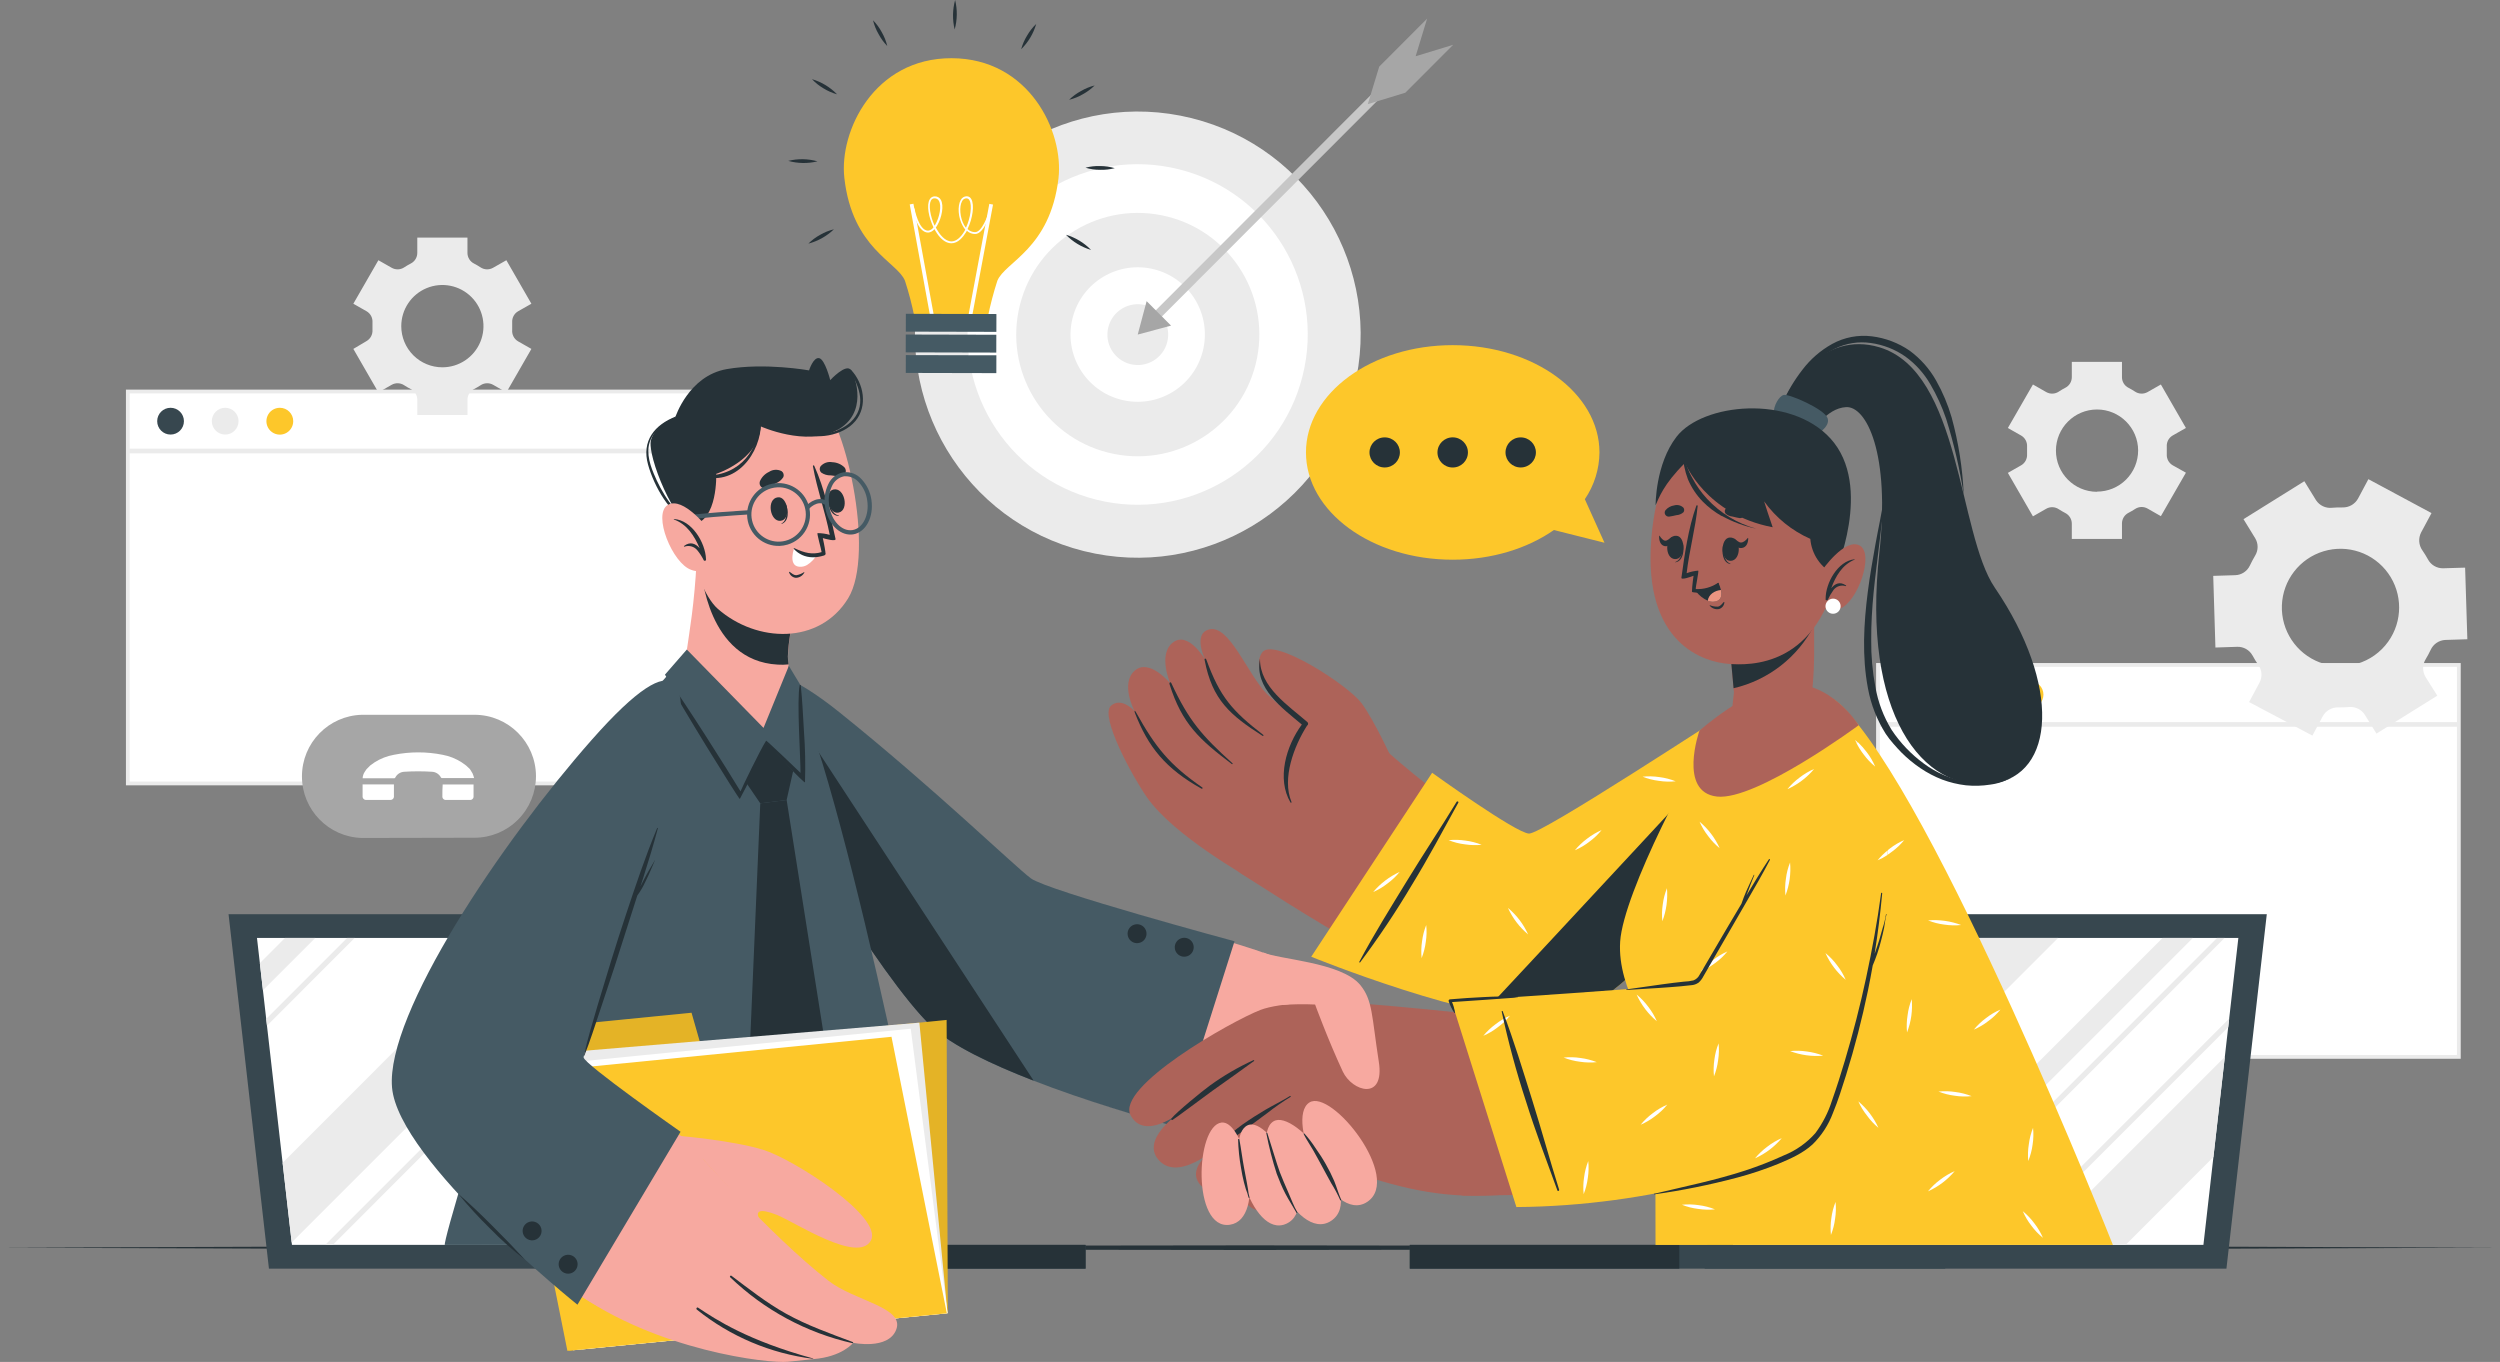
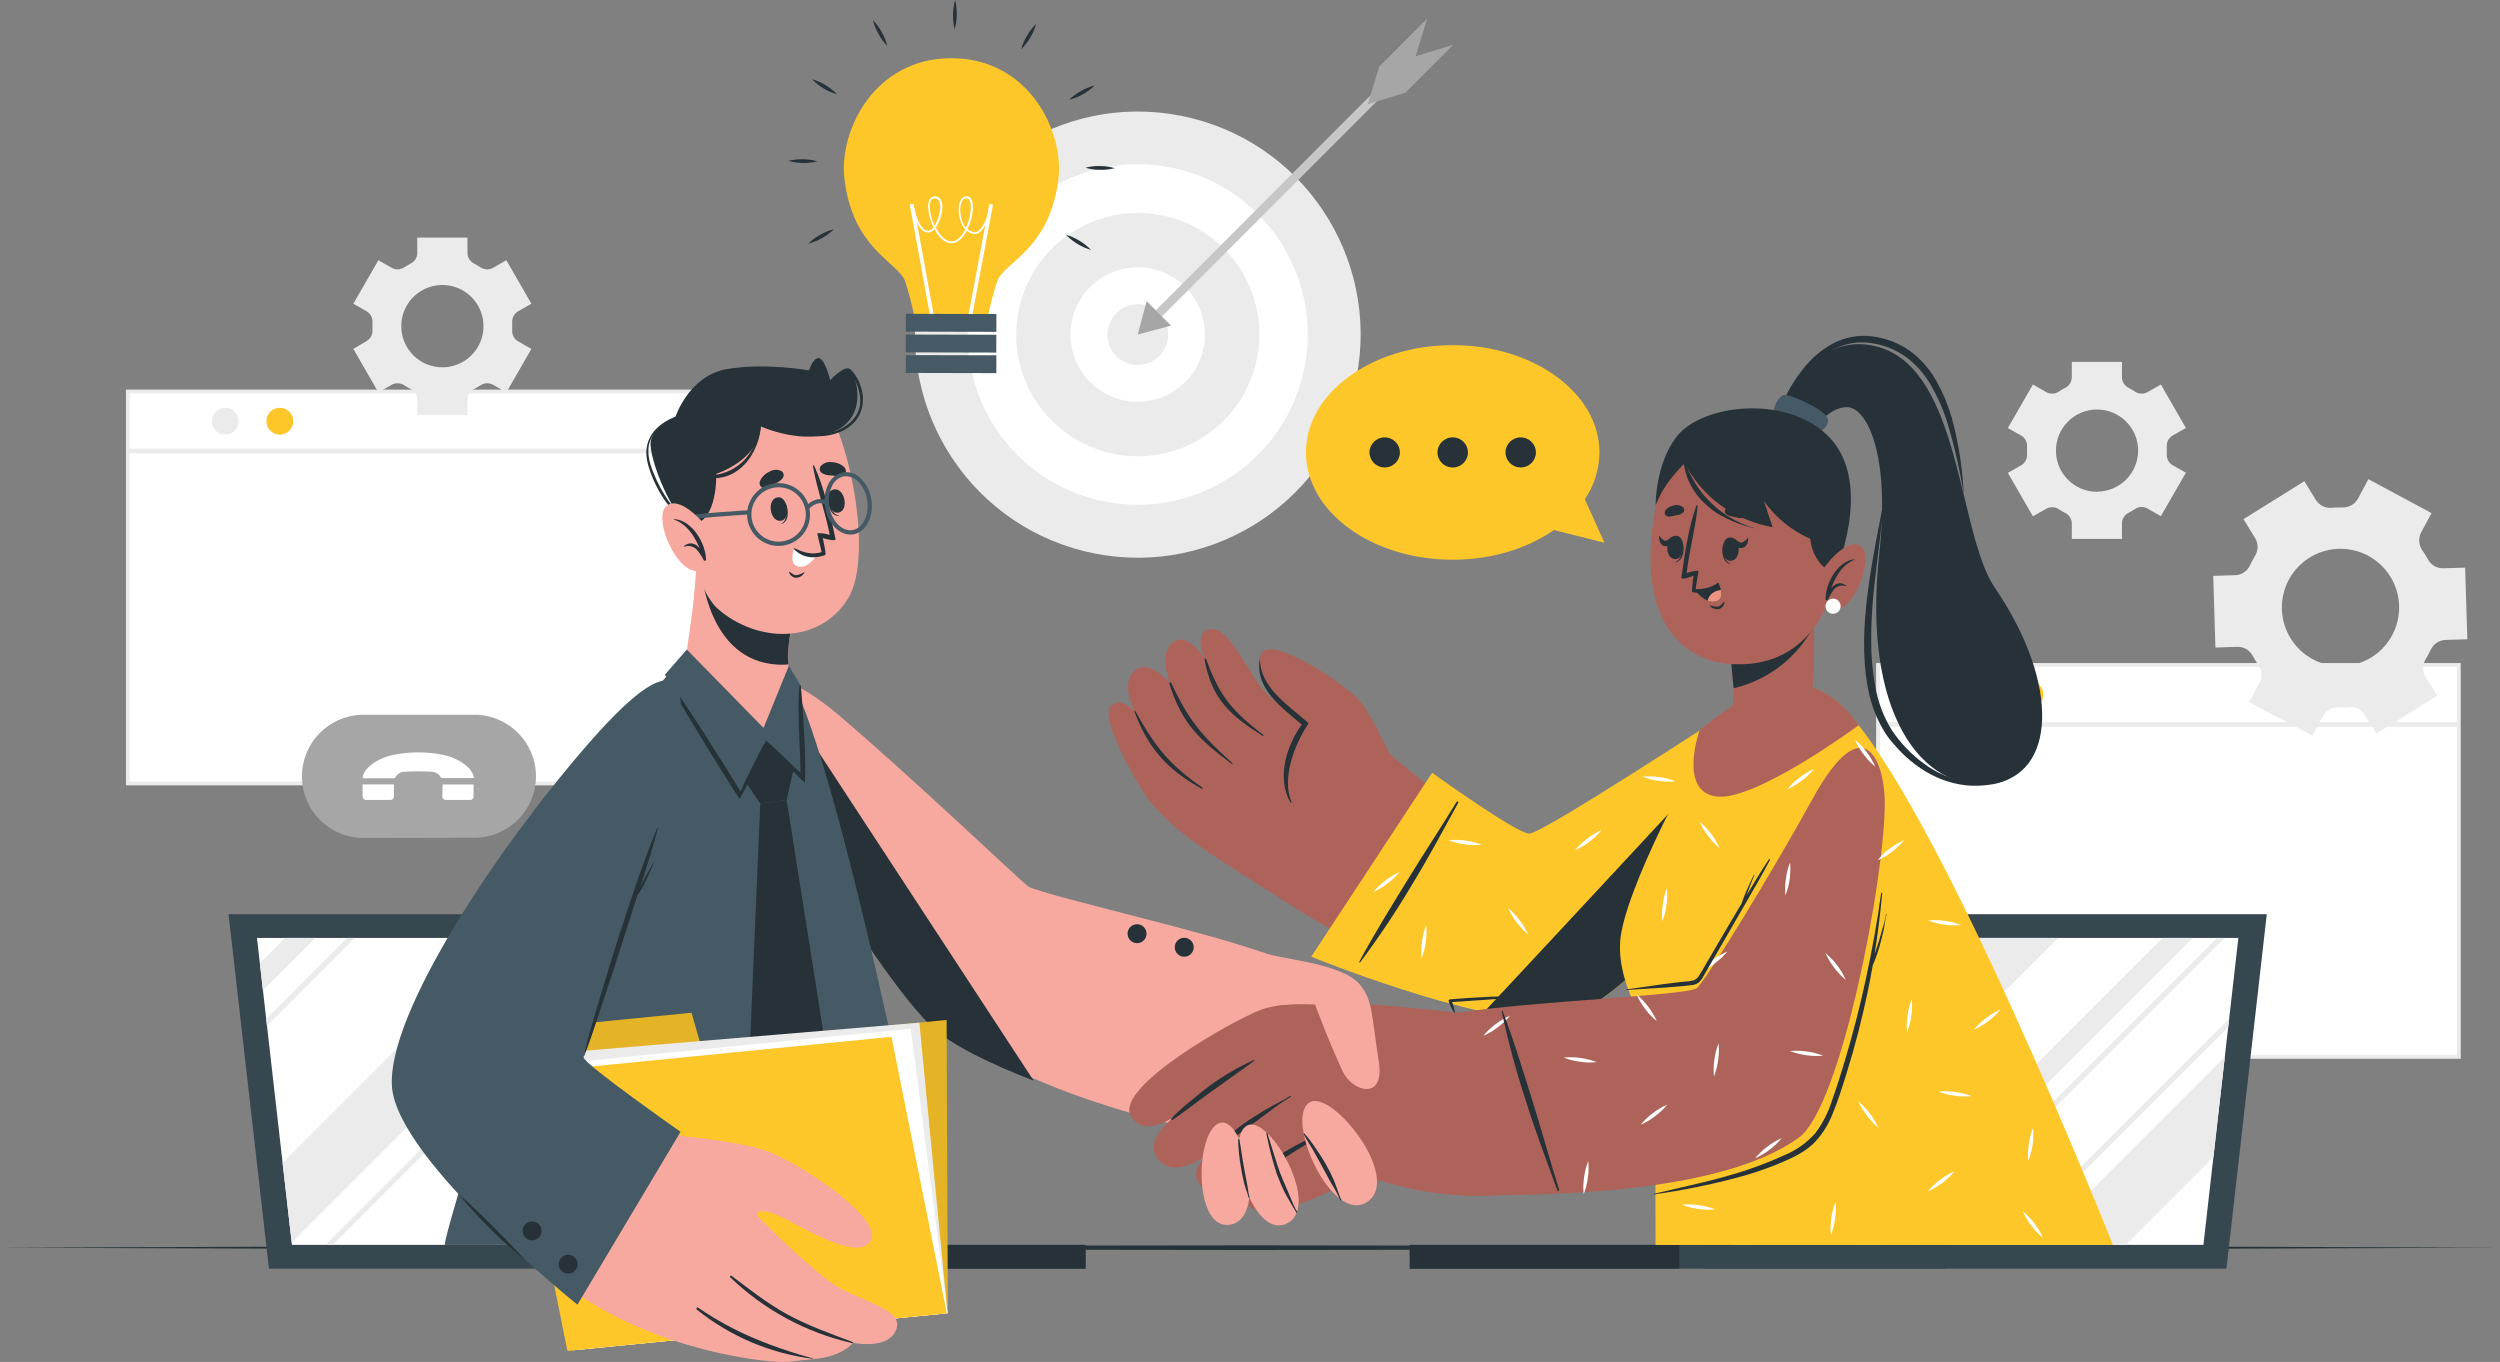
<svg xmlns="http://www.w3.org/2000/svg" width="536px" height="292px" viewBox="0 0 536 292" version="1.1">
  <rect x="0" y="0" width="536" height="292" fill="#808080" stroke="none" />
  <title>Service</title>
  <g id="Home" stroke="none" stroke-width="1" fill="none" fill-rule="evenodd">
    <g id="SERVIZI-1920px" transform="translate(-1020, -230)" fill-rule="nonzero">
      <g id="SLIDE" transform="translate(349, 156)">
        <g id="Service" transform="translate(671, 74)">
          <g id="freepik--background-complete--inject-44" transform="translate(27, 4)">
            <rect id="Rectangle" fill="#FFFFFF" x="0.406" y="79.94" width="124.529" height="84.031" />
            <path d="M125.333,164.377 L0,164.377 L0,79.533 L125.333,79.533 L125.333,164.377 Z M0.812,163.564 L124.521,163.564 L124.521,80.346 L0.812,80.346 L0.812,163.564 Z" id="Shape" fill="#EBEBEB" />
-             <path d="M12.435,86.3 C12.435,87.885 11.151,89.171 9.568,89.171 C7.984,89.171 6.701,87.885 6.701,86.3 C6.701,84.714 7.984,83.429 9.568,83.429 C11.151,83.429 12.435,84.714 12.435,86.3 L12.435,86.3 Z" id="Path" fill="#37474F" />
            <path d="M24.147,86.3 C24.147,87.885 22.864,89.171 21.28,89.171 C19.697,89.171 18.413,87.885 18.413,86.3 C18.413,84.714 19.697,83.429 21.28,83.429 C22.041,83.429 22.77,83.731 23.308,84.27 C23.845,84.808 24.147,85.538 24.147,86.3 L24.147,86.3 Z" id="Path" fill="#EBEBEB" />
            <path d="M35.868,86.3 C35.871,87.466 35.172,88.519 34.096,88.966 C33.021,89.414 31.783,89.168 30.959,88.344 C30.136,87.519 29.89,86.279 30.338,85.202 C30.785,84.126 31.836,83.426 33,83.429 C34.584,83.429 35.868,84.714 35.868,86.3 L35.868,86.3 Z" id="Path" fill="#FDC72A" />
            <rect id="Rectangle" fill="#EBEBEB" x="0.406" y="92.196" width="124.529" height="1" />
            <rect id="Rectangle" fill="#FFFFFF" x="375.643" y="138.563" width="124.529" height="84.031" />
            <path d="M500.579,223 L375.237,223 L375.237,138.156 L500.579,138.156 L500.579,223 Z M376.049,222.187 L499.766,222.187 L499.766,138.969 L376.049,138.969 L376.049,222.187 Z" id="Shape" fill="#EBEBEB" />
            <path d="M387.672,144.923 C387.672,146.508 386.388,147.794 384.805,147.794 C383.221,147.794 381.938,146.508 381.938,144.923 C381.938,143.337 383.221,142.052 384.805,142.052 C386.388,142.052 387.672,143.337 387.672,144.923 L387.672,144.923 Z" id="Path" fill="#37474F" />
            <path d="M399.384,144.923 C399.384,146.505 398.105,147.789 396.525,147.794 C394.945,147.798 393.659,146.521 393.65,144.939 C393.641,143.357 394.913,142.065 396.493,142.052 C397.257,142.045 397.993,142.345 398.536,142.884 C399.079,143.423 399.384,144.157 399.384,144.923 L399.384,144.923 Z" id="Path" fill="#EBEBEB" />
            <path d="M411.113,144.923 C411.113,146.508 409.829,147.794 408.246,147.794 C406.662,147.794 405.378,146.508 405.378,144.923 C405.378,143.337 406.662,142.052 408.246,142.052 C409.829,142.052 411.113,143.337 411.113,144.923 L411.113,144.923 Z" id="Path" fill="#FDC72A" />
            <rect id="Rectangle" fill="#EBEBEB" x="375.643" y="150.819" width="124.529" height="1" />
            <path d="M87.915,162.409 C87.917,165.91 86.529,169.269 84.056,171.745 C81.583,174.221 78.229,175.611 74.732,175.609 C74.497,175.609 74.277,175.609 74.058,175.609 L50.601,175.658 C43.446,175.48 37.738,169.62 37.738,162.454 C37.738,155.287 43.446,149.427 50.601,149.25 L73.839,149.25 C74.139,149.25 74.432,149.25 74.732,149.25 C81.995,149.254 87.888,155.136 87.915,162.409 L87.915,162.409 Z" id="Path" fill="#A6A6A6" />
            <g id="freepik--IaQ7Yo--inject-44" transform="translate(50.735, 157.309)" fill="#FFFFFF">
              <path d="M0.013,5.53 C0.036,5.038 0.197,4.562 0.476,4.156 C0.589,3.969 0.719,3.79 0.841,3.611 L1.653,2.798 C1.954,2.578 2.263,2.342 2.571,2.139 C3.845,1.326 5.266,0.773 6.754,0.512 C10.181,-0.171 13.708,-0.171 17.134,0.512 C18.599,0.781 19.998,1.334 21.252,2.139 C21.585,2.359 21.894,2.603 22.211,2.83 L23.023,3.595 C23.226,3.891 23.413,4.198 23.583,4.514 C23.716,4.837 23.827,5.168 23.916,5.506 L23.681,5.506 L17.126,5.506 C17.009,5.546 16.879,5.503 16.809,5.4 C16.436,4.667 15.697,4.192 14.876,4.156 C12.902,4.03 10.922,4.03 8.947,4.156 C8.125,4.189 7.385,4.665 7.014,5.4 C6.957,5.49 6.917,5.555 6.787,5.555 L0.021,5.555 L0.013,5.53 Z" id="Path" />
              <path d="M0.005,9.369 L0.005,7.027 C0.005,6.97 0.005,6.913 0.005,6.872 L6.722,6.872 C6.722,7.019 6.722,7.19 6.722,7.36 C6.722,8.019 6.722,8.678 6.722,9.337 C6.758,9.573 6.68,9.812 6.512,9.98 C6.343,10.149 6.104,10.227 5.869,10.191 L0.866,10.191 C0.635,10.228 0.401,10.155 0.232,9.994 C0.063,9.832 -0.021,9.602 0.005,9.369 L0.005,9.369 Z" id="Path" />
              <path d="M17.11,9.402 C17.11,8.589 17.11,7.718 17.175,6.881 L23.794,6.881 C23.794,6.921 23.794,6.978 23.794,7.027 C23.794,7.84 23.794,8.597 23.794,9.386 C23.821,9.608 23.744,9.831 23.585,9.99 C23.427,10.148 23.205,10.225 22.982,10.199 L17.914,10.199 C17.695,10.225 17.477,10.15 17.32,9.995 C17.163,9.839 17.086,9.621 17.11,9.402 L17.11,9.402 Z" id="Path" />
            </g>
            <path d="M493.057,141.182 C492.339,140.003 492.339,138.521 493.057,137.343 C493.252,137.026 493.439,136.692 493.618,136.359 C493.797,136.025 493.967,135.684 494.13,135.342 C494.697,134.09 495.918,133.264 497.289,133.203 L502,133.057 L501.521,117.701 L496.786,117.84 C495.425,117.86 494.168,117.112 493.537,115.904 C493.178,115.249 492.785,114.614 492.359,114.001 C491.559,112.87 491.455,111.386 492.091,110.154 L494.316,106.006 L480.785,98.735 L478.567,102.883 C477.897,104.101 476.601,104.839 475.213,104.794 C474.468,104.778 473.722,104.802 472.979,104.868 C471.623,105.012 470.299,104.384 469.552,103.241 L467.05,99.174 L454.006,107.307 L456.499,111.374 C457.211,112.525 457.211,113.98 456.499,115.131 C456.296,115.473 456.102,115.815 455.915,116.172 C455.728,116.53 455.541,116.88 455.379,117.238 C454.807,118.474 453.587,119.28 452.227,119.32 L447.516,119.466 L447.987,134.83 L452.69,134.675 C454.035,134.642 455.287,135.36 455.939,136.538 C456.329,137.254 456.758,137.949 457.222,138.62 C457.995,139.733 458.074,141.187 457.425,142.377 L455.208,146.525 L468.78,153.715 L470.998,149.567 C471.668,148.35 472.965,147.614 474.352,147.664 C475.1,147.68 475.848,147.655 476.594,147.59 C477.959,147.455 479.284,148.099 480.021,149.258 L482.515,153.284 L495.559,145.15 L493.057,141.182 Z M470.315,138.01 C465.289,136.087 462.041,131.176 462.236,125.792 C462.431,120.408 466.026,115.745 471.178,114.192 C476.33,112.64 481.898,114.542 485.028,118.924 C488.158,123.306 488.157,129.197 485.025,133.577 C481.698,138.221 475.666,140.04 470.332,138.01 L470.315,138.01 Z" id="Shape" fill="#EBEBEB" />
            <path d="M438.809,95.75 C437.98,95.257 437.497,94.34 437.559,93.376 C437.559,93.107 437.559,92.847 437.559,92.562 C437.559,92.278 437.559,92.025 437.559,91.749 C437.492,90.788 437.973,89.872 438.801,89.382 L441.66,87.756 L436.291,78.435 L433.432,80.062 C432.592,80.536 431.556,80.499 430.752,79.964 C430.304,79.668 429.841,79.396 429.363,79.151 C428.501,78.723 427.954,77.845 427.95,76.882 L427.95,73.58 L417.196,73.58 L417.196,76.882 C417.192,77.845 416.645,78.723 415.783,79.151 C415.307,79.395 414.846,79.666 414.402,79.964 C413.596,80.502 412.557,80.54 411.714,80.062 L408.863,78.435 L403.486,87.764 L406.353,89.39 C407.183,89.88 407.667,90.795 407.604,91.757 C407.604,92.017 407.604,92.278 407.604,92.57 C407.604,92.863 407.604,93.099 407.604,93.384 C407.666,94.35 407.179,95.269 406.345,95.758 L403.486,97.385 L408.863,106.706 L411.706,105.079 C412.544,104.598 413.582,104.633 414.386,105.168 C414.838,105.463 415.304,105.734 415.783,105.982 C416.645,106.414 417.191,107.294 417.196,108.259 L417.196,111.553 L427.95,111.553 L427.95,108.218 C427.955,107.253 428.501,106.373 429.363,105.941 C429.843,105.696 430.31,105.424 430.76,105.128 C431.565,104.592 432.602,104.557 433.441,105.038 L436.291,106.665 L441.66,97.344 L438.809,95.75 Z M422.565,101.443 C417.709,101.421 413.786,97.469 413.793,92.606 C413.801,87.743 417.736,83.802 422.592,83.795 C427.449,83.787 431.396,87.716 431.418,92.578 C431.418,94.923 430.486,97.171 428.828,98.827 C427.17,100.482 424.923,101.409 422.581,101.403 L422.565,101.443 Z" id="Shape" fill="#EBEBEB" />
            <path d="M48.757,70.806 L54.126,80.127 L56.977,78.5 C57.818,78.025 58.853,78.063 59.657,78.598 C60.108,78.894 60.574,79.166 61.054,79.411 C61.915,79.84 62.461,80.718 62.468,81.68 L62.468,84.982 L73.23,84.982 L73.23,81.68 C73.236,80.718 73.782,79.84 74.643,79.411 C75.122,79.164 75.588,78.892 76.04,78.598 C76.844,78.063 77.88,78.025 78.72,78.5 L81.571,80.127 L86.932,70.806 L84.073,69.18 C83.216,68.679 82.726,67.729 82.814,66.74 C82.814,66.471 82.814,66.211 82.814,65.926 C82.814,65.642 82.814,65.398 82.814,65.113 C82.751,64.151 83.235,63.236 84.065,62.746 L86.932,61.12 L81.563,51.791 L78.704,53.418 C77.863,53.893 76.828,53.855 76.024,53.32 C75.576,53.024 75.112,52.752 74.635,52.507 C73.774,52.078 73.228,51.2 73.222,50.238 L73.222,46.936 L62.468,46.936 L62.468,50.238 C62.461,51.2 61.915,52.078 61.054,52.507 C60.577,52.752 60.113,53.024 59.666,53.32 C58.862,53.855 57.826,53.893 56.985,53.418 L54.126,51.791 L48.757,61.12 L51.617,62.746 C52.444,63.236 52.925,64.152 52.859,65.113 C52.859,65.373 52.859,65.642 52.859,65.926 C52.859,66.211 52.859,66.455 52.859,66.74 C52.921,67.704 52.438,68.621 51.608,69.115 L48.757,70.806 Z M59.032,65.926 C59.032,62.357 61.18,59.138 64.474,57.773 C67.768,56.408 71.559,57.164 74.079,59.69 C76.599,62.215 77.351,66.012 75.984,69.309 C74.617,72.606 71.402,74.754 67.837,74.751 C65.5,74.751 63.259,73.821 61.608,72.166 C59.957,70.511 59.03,68.266 59.032,65.926 Z" id="Shape" fill="#EBEBEB" />
            <ellipse id="Oval" fill="#EBEBEB" transform="translate(216.943, 67.746) rotate(-76.02) translate(-216.943, -67.746) " cx="216.943" cy="67.746" rx="47.827" ry="47.77" />
            <ellipse id="Oval" fill="#FFFFFF" transform="translate(216.909, 67.714) rotate(-75.94) translate(-216.909, -67.714) " cx="216.909" cy="67.714" rx="36.506" ry="36.463" />
            <ellipse id="Oval" fill="#EBEBEB" transform="translate(216.941, 67.739) rotate(-75.85) translate(-216.941, -67.739) " cx="216.941" cy="67.739" rx="26.089" ry="26.058" />
            <ellipse id="Oval" fill="#FFFFFF" transform="translate(216.923, 67.724) rotate(-75.76) translate(-216.923, -67.724) " cx="216.923" cy="67.724" rx="14.419" ry="14.402" />
            <ellipse id="Oval" fill="#EBEBEB" transform="translate(216.943, 67.742) rotate(-75.69) translate(-216.943, -67.742) " cx="216.943" cy="67.742" rx="6.522" ry="6.515" />
            <polygon id="Rectangle" fill="#C7C7C7" transform="translate(248.049, 36.563) rotate(-45) translate(-248.049, -36.563) " points="209.334 35.659 286.766 35.607 286.764 37.468 209.333 37.52" />
            <polygon id="Path" fill="#A6A6A6" points="224.075 65.813 216.927 67.732 218.836 60.567" />
            <polygon id="Path" fill="#A6A6A6" points="284.561 5.604 274.303 15.876 266.253 18.332 268.706 10.28 278.973 0 276.512 8.06" />
          </g>
          <g id="freepik--Desk--inject-44" transform="translate(0, 267)" fill="#263238">
            <polygon id="Path" points="-1.15514379e-14 0.5 67.004 0.26 134 0.17 268 0 402 0.17 468.996 0.26 536 0.5 468.996 0.75 402 0.83 268 1 134 0.83 67.004 0.74" />
          </g>
          <g id="freepik--Devices--inject-44" transform="translate(49, 196)">
            <polygon id="Path" fill="#37474F" points="120.52 76 8.661 76 0 0 111.86 0" />
            <polygon id="Path" fill="#FFFFFF" points="114.425 70.901 13.596 70.901 6.096 5.099 106.924 5.099" />
            <rect id="Rectangle" fill="#37474F" x="68.937" y="70.901" width="114.814" height="5.099" />
            <rect id="Rectangle" fill="#263238" x="125.959" y="70.901" width="57.785" height="5.099" />
            <polygon id="Path" fill="#EBEBEB" points="78.807 5.099 13.539 70.389 11.591 53.314 59.781 5.099" />
            <polygon id="Path" fill="#EBEBEB" points="112.72 55.912 97.736 70.901 78.71 70.901 110.772 38.828" />
            <polygon id="Path" fill="#EBEBEB" points="18.588 5.099 7.378 16.312 6.713 10.491 12.102 5.099" />
            <polygon id="Path" fill="#EBEBEB" points="109.522 27.85 66.486 70.901 59.992 70.901 108.856 22.021" />
            <polygon id="Path" fill="#EBEBEB" points="27.046 5.099 8.239 23.912 8.076 22.451 25.422 5.099" />
            <polygon id="Path" fill="#EBEBEB" points="88.134 5.099 22.354 70.901 20.731 70.901 86.51 5.099" />
            <polygon id="Path" fill="#EBEBEB" points="108.426 18.229 55.772 70.901 54.148 70.901 108.264 16.767" />
            <polygon id="Path" fill="#37474F" points="316.48 76 428.347 76 437 0 325.14 0" />
            <polygon id="Path" fill="#FFFFFF" points="322.575 70.901 423.412 70.901 430.904 5.099 330.076 5.099" />
            <rect id="Rectangle" fill="#37474F" x="253.257" y="70.901" width="114.814" height="5.099" />
            <rect id="Rectangle" fill="#263238" x="253.257" y="70.901" width="57.785" height="5.099" />
            <polygon id="Path" fill="#EBEBEB" points="428.006 30.587 425.555 52.071 406.732 70.901 387.706 70.901" />
            <polygon id="Path" fill="#EBEBEB" points="392.251 5.099 326.48 70.901 322.575 70.901 324.524 53.825 373.233 5.099" />
            <polygon id="Path" fill="#EBEBEB" points="349.402 5.099 327.592 26.917 328.428 19.585 342.908 5.099" />
            <polygon id="Path" fill="#EBEBEB" points="421.148 5.099 355.368 70.901 348.874 70.901 414.654 5.099" />
            <polygon id="Path" fill="#EBEBEB" points="428.94 22.386 428.737 24.221 382.073 70.901 380.449 70.901" />
            <polygon id="Path" fill="#EBEBEB" points="427.958 5.099 362.186 70.901 360.563 70.901 426.342 5.099" />
            <polygon id="Path" fill="#EBEBEB" points="366.691 5.099 325.36 46.444 325.571 44.609 365.068 5.099" />
          </g>
          <g id="freepik--Characters--inject-44" transform="translate(84, 72)">
            <path d="M77.238,85.632 C91.126,113.645 111.692,141.642 117.202,146.886 C132.007,161.076 171.532,171.279 183.184,171.604 C188.214,171.742 195.17,138.363 191.457,134.475 C187.743,130.586 138.947,119.977 136.33,117.98 C134.518,116.559 111.27,94.455 95.831,81.329 C76.629,65.021 73.59,78.245 77.238,85.632 Z" id="Path" fill="#F7A9A0" />
-             <path d="M180.682,129.807 L168.078,169.542 C168.078,169.542 126.782,158.689 115.731,148.071 C104.68,137.454 81.789,99.448 77.32,86.914 C72.85,74.381 75.76,64.486 96.009,80.745 C116.259,97.004 133.429,113.637 137.013,116.316 C140.596,118.995 180.682,129.807 180.682,129.807 Z" id="Path" fill="#455A64" />
            <path d="M167.891,131.398 C168.016,132.209 168.618,132.866 169.416,133.061 C170.214,133.257 171.052,132.952 171.537,132.29 C172.023,131.628 172.062,130.739 171.636,130.037 C171.209,129.335 170.402,128.959 169.59,129.085 C168.481,129.255 167.721,130.291 167.891,131.398 L167.891,131.398 Z" id="Path" fill="#263238" />
            <path d="M157.775,128.484 C157.896,129.297 158.496,129.956 159.295,130.154 C160.093,130.351 160.932,130.049 161.42,129.387 C161.907,128.725 161.947,127.835 161.521,127.132 C161.094,126.429 160.286,126.053 159.473,126.178 C158.941,126.259 158.463,126.547 158.145,126.979 C157.826,127.412 157.693,127.953 157.775,128.484 L157.775,128.484 Z" id="Path" fill="#263238" />
            <path d="M137.614,159.696 C128.57,156.189 119.948,152.106 115.731,148.071 C104.68,137.519 81.789,99.448 77.32,86.914 C74.459,78.902 74.614,71.97 80.383,72.254 L137.614,159.696 Z" id="Path" fill="#263238" />
            <path d="M11.37,194.909 L115.625,194.909 C116.048,191.102 94.595,84.982 84.381,71.678 C82.195,68.828 74.988,68.041 68.869,68.804 C67.27,68.986 65.69,69.306 64.148,69.762 C64.098,69.784 64.046,69.801 63.993,69.811 C62.746,70.168 61.571,70.742 60.523,71.507 C43.483,85.12 10.549,193.976 11.37,194.909 Z" id="Path" fill="#455A64" />
            <polygon id="Path" fill="#263238" points="75.898 95.689 80.334 87.068 86.055 93.303 84.657 99.513 79.002 100.235" />
            <polygon id="Path" fill="#263238" points="79.002 100.235 76.304 163.657 88.2 184.632 94.376 161.027 84.657 99.513" />
            <path d="M78.839,85.916 C77.214,85.851 66.309,77.344 62.961,70.712 C62.734,70.257 63.579,65.581 64.334,59.842 C64.773,56.36 65.147,52.472 65.31,48.9 C65.31,48.161 67.788,49.598 67.788,49.598 L72.379,50.864 L87.575,55.094 C87.575,55.094 85.137,62.513 84.942,68.747 C84.935,69.242 84.97,69.736 85.047,70.225 C85.053,70.306 85.053,70.387 85.047,70.468 C85.437,73.269 81.529,86.021 78.839,85.916 Z" id="Path" fill="#F7A9A0" />
            <path d="M85.047,70.208 C85.053,70.289 85.053,70.371 85.047,70.452 C84.281,70.528 83.509,70.541 82.74,70.493 C67.634,69.681 66.39,50.394 66.39,50.394 L72.355,50.848 L87.55,55.077 C87.55,55.077 85.112,62.497 84.917,68.731 C84.918,69.226 84.962,69.721 85.047,70.208 L85.047,70.208 Z" id="Path" fill="#263238" />
            <path d="M61.783,22.632 C59.5,30.628 64.148,53.527 69.909,58.544 C78.254,65.849 91.711,66.271 97.838,56.287 C103.778,46.619 97.204,16.885 90.784,12.347 C81.342,5.666 65.147,10.813 61.783,22.632 Z" id="Path" fill="#F7A9A0" />
            <path d="M84.454,35.961 C84.454,35.904 84.349,36.058 84.365,36.115 C84.714,37.649 84.869,39.467 83.552,40.255 C83.512,40.255 83.552,40.36 83.552,40.344 C85.267,39.76 85.064,37.357 84.454,35.961 Z" id="Path" fill="#263238" />
            <path d="M82.78,34.621 C80.261,34.922 81.049,39.938 83.382,39.662 C85.714,39.386 84.893,34.362 82.78,34.621 Z" id="Path" fill="#263238" />
            <path d="M93.531,34.8 C93.531,34.735 93.661,34.849 93.669,34.914 C93.864,36.48 94.352,38.234 95.839,38.526 C95.887,38.526 95.896,38.615 95.839,38.615 C94.083,38.648 93.466,36.31 93.531,34.8 Z" id="Path" fill="#263238" />
            <path d="M94.66,32.957 C97.098,32.373 98.122,37.357 95.831,37.893 C93.539,38.428 92.58,33.444 94.66,32.957 Z" id="Path" fill="#263238" />
            <path d="M80.44,32.633 C81.071,32.338 81.684,32.007 82.277,31.642 C82.972,31.385 83.564,30.906 83.959,30.278 C84.133,29.823 83.98,29.307 83.585,29.02 C82.726,28.576 81.693,28.632 80.887,29.166 C80.005,29.575 79.304,30.295 78.92,31.188 C78.766,31.615 78.879,32.093 79.208,32.406 C79.537,32.719 80.021,32.808 80.44,32.633 L80.44,32.633 Z" id="Path" fill="#263238" />
            <path d="M96.204,30.124 C95.489,30.124 94.831,29.994 94.132,29.921 C93.389,29.953 92.657,29.736 92.052,29.304 C91.708,28.957 91.648,28.42 91.906,28.006 C92.527,27.265 93.499,26.918 94.449,27.096 C95.422,27.132 96.348,27.525 97.049,28.2 C97.353,28.537 97.431,29.02 97.249,29.435 C97.066,29.85 96.658,30.119 96.204,30.124 Z" id="Path" fill="#263238" />
            <path d="M85.307,50.613 C85.738,50.913 86.193,51.36 86.762,51.319 C87.345,51.219 87.899,50.994 88.387,50.662 C88.408,50.654 88.432,50.659 88.447,50.675 C88.463,50.69 88.468,50.714 88.46,50.735 C88.107,51.427 87.402,51.87 86.624,51.887 C85.947,51.819 85.377,51.352 85.177,50.702 C85.137,50.621 85.267,50.564 85.307,50.613 Z" id="Path" fill="#263238" />
            <path d="M91.239,46.789 C90.716,47.748 89.955,48.555 89.029,49.135 C88.517,49.436 87.922,49.567 87.331,49.509 C86.031,49.379 85.828,48.251 85.901,47.236 C85.944,46.7 86.05,46.172 86.218,45.661 C87.729,46.561 89.488,46.956 91.239,46.789 Z" id="Path" fill="#FFFFFF" />
            <path d="M86.218,45.702 C87.221,46.814 88.644,47.458 90.142,47.479 C90.792,47.499 91.44,47.426 92.068,47.26 C92.19,47.24 92.31,47.208 92.426,47.163 C92.531,47.163 92.637,47.106 92.759,47.057 C92.923,46.996 93.026,46.834 93.011,46.66 L93.011,46.66 C93.006,46.606 92.992,46.554 92.97,46.505 L92.97,46.505 L92.97,46.367 C92.816,45.166 92.41,43.364 92.41,43.364 C92.881,43.518 95.27,44.176 95.14,43.551 C94.018,38.42 92.767,32.722 90.565,27.851 C90.534,27.784 90.458,27.751 90.387,27.774 C90.317,27.797 90.275,27.868 90.289,27.941 C91.166,32.909 92.921,37.682 93.897,42.674 C93.043,42.428 92.16,42.302 91.272,42.3 C91.109,42.382 92.085,45.775 92.141,46.319 L92.141,46.375 C90.167,46.952 88.55,46.578 86.388,45.564 C86.209,45.466 86.079,45.588 86.218,45.702 Z" id="Path" fill="#263238" />
            <path d="M64.481,40.49 C69.949,39.679 69.559,29.589 69.559,29.589 C69.559,29.589 78.734,26.674 79.067,19.409 C79.067,19.409 88.818,23.801 95.465,20.221 C102.112,16.641 99.479,8.946 98.455,7.363 C97.431,5.78 94.002,9.498 94.002,9.498 C94.002,9.498 92.897,5.074 91.638,4.79 C90.378,4.505 89.46,7.412 89.46,7.412 C89.46,7.412 79.977,5.707 71.81,7.136 C63.644,8.564 60.792,17.445 60.792,17.445 C60.792,17.445 56.542,19.011 55.575,22.315 C54.608,25.619 60.987,40.985 64.481,40.49 Z" id="Path" fill="#263238" />
            <path d="M67.39,29.978 C74.801,29.881 78.92,24.353 78.961,17.242 C78.971,17.212 78.999,17.193 79.03,17.193 C79.061,17.193 79.089,17.212 79.099,17.242 C79.831,23.736 74.833,31.853 67.365,30.319 C67.154,30.27 67.162,29.978 67.39,29.978 Z" id="Path" fill="#263238" />
            <path d="M60.97,17.266 C61.006,17.259 61.042,17.276 61.059,17.308 C61.076,17.34 61.07,17.379 61.043,17.404 C59.142,18.646 56.915,19.685 55.753,21.747 C54.356,24.239 55.152,27.121 56.176,29.572 C57.744,33.363 60.532,38.185 64.391,39.987 C64.619,40.093 64.448,40.417 64.229,40.328 C59.63,38.453 56.2,32.17 54.941,27.616 C53.527,22.518 56.33,19.068 60.97,17.266 Z" id="Path" fill="#263238" />
            <path d="M87.331,20.278 C90.817,21.739 95.579,21.09 98.398,18.476 C101.827,15.229 100.373,10.967 98.179,7.533 C98.073,7.371 98.309,7.136 98.455,7.29 C101.194,10.188 102.096,15.066 99.373,18.297 C96.651,21.528 90.931,22.356 87.087,20.732 C86.77,20.627 87.006,20.14 87.331,20.278 Z" id="Path" fill="#263238" />
            <path d="M83.187,45.044 C79.68,45.18 76.655,42.607 76.23,39.127 C75.806,35.648 78.123,32.424 81.559,31.714 C84.996,31.004 88.403,33.045 89.395,36.407 L89.395,36.407 C90.444,39.973 88.404,43.714 84.836,44.768 C84.3,44.927 83.746,45.02 83.187,45.044 Z M82.707,32.478 C82.223,32.502 81.743,32.581 81.277,32.714 C78.323,33.588 76.558,36.606 77.247,39.606 C77.936,42.606 80.842,44.554 83.882,44.053 C86.922,43.553 89.049,40.777 88.738,37.714 C88.427,34.652 85.786,32.359 82.707,32.478 L82.707,32.478 Z" id="Shape" fill="#455A64" />
            <path d="M98.455,42.609 C95.879,42.706 93.442,40.174 92.897,36.691 C92.611,35.036 92.85,33.334 93.58,31.821 C94.179,30.489 95.393,29.534 96.83,29.264 C98.276,29.08 99.721,29.621 100.69,30.709 C101.844,31.93 102.591,33.478 102.827,35.141 C103.396,38.81 101.641,42.146 98.91,42.568 C98.76,42.595 98.608,42.608 98.455,42.609 Z M97.301,30.116 L96.96,30.116 C95.816,30.354 94.857,31.127 94.384,32.194 C93.741,33.54 93.533,35.052 93.791,36.521 C94.287,39.695 96.505,42 98.756,41.651 C101.007,41.302 102.421,38.404 101.925,35.246 C101.723,33.771 101.067,32.395 100.048,31.309 C99.339,30.546 98.344,30.111 97.301,30.108 L97.301,30.116 Z" id="Shape" fill="#455A64" />
            <path d="M89.33,37.235 L88.655,36.643 C89.533,35.636 91.686,34.134 93.588,35.62 L93.035,36.326 C91.296,34.995 89.37,37.146 89.33,37.235 Z" id="Path" fill="#455A64" />
            <path d="M59.881,43.567 L59.069,43.283 C59.199,42.885 60.426,39.378 62.319,38.745 C64.213,38.112 76.247,37.414 76.759,37.381 L76.816,38.282 C73.338,38.493 64.001,39.143 62.604,39.597 C61.206,40.052 60.206,42.609 59.881,43.567 Z" id="Path" fill="#455A64" />
            <path d="M67.959,41.505 C67.959,41.505 62.474,34.28 59.166,36.269 C55.859,38.258 60.198,48.859 64.221,50.183 C65.239,50.584 66.377,50.558 67.375,50.11 C68.374,49.663 69.15,48.831 69.527,47.804 L67.959,41.505 Z" id="Path" fill="#F7A9A0" />
            <path d="M60.491,39.281 C60.426,39.281 60.418,39.362 60.491,39.386 C63.319,40.401 64.879,42.917 66.008,45.539 C65.139,44.549 63.993,44.03 62.652,45.06 C62.628,45.089 62.624,45.129 62.642,45.162 C62.66,45.194 62.697,45.212 62.734,45.207 C63.723,44.852 64.83,45.157 65.496,45.97 C66.039,46.633 66.505,47.354 66.886,48.121 C67.032,48.364 67.471,48.21 67.365,47.926 L67.365,47.869 C67.244,44.33 64.302,39.484 60.491,39.281 Z" id="Path" fill="#263238" />
            <path d="M85.129,70.76 L79.701,84.065 L63.254,67.262 L58.565,72.644 C58.565,72.644 74.638,99.318 74.736,98.116 L80.229,86.703 L88.103,94.666 L87.51,74.714 L85.129,70.76 Z" id="Path" fill="#455A64" />
            <path d="M88.371,84.82 C88.16,81.524 88.038,78.204 87.68,74.933 C87.68,74.811 87.485,74.762 87.453,74.933 C86.786,78.107 87.656,90.689 87.631,93.7 L87.631,93.7 C87.306,93.359 80.318,86.695 80.261,86.801 C79.075,88.611 75.044,96.923 74.768,97.678 C72.225,93.441 62.49,78.034 59.475,74.024 C59.44,73.978 59.377,73.966 59.327,73.994 C59.278,74.023 59.258,74.085 59.28,74.137 C61.523,78.618 74.411,99.358 74.614,99.302 C76.731,95.381 78.645,91.355 80.351,87.239 C81.529,88.684 88.566,96.168 88.59,95.714 C88.71,92.081 88.637,88.445 88.371,84.82 Z" id="Path" fill="#263238" />
            <polygon id="Path" fill="#FDC72A" points="119.209 209.553 38.023 217.581 37.763 154.711 118.949 146.675" />
            <polygon id="Path" fill="#FDC72A" points="64.261 145.133 37.69 147.763 37.763 154.711 66.195 151.895" />
            <g id="Group" opacity="0.1" transform="translate(37.69, 145.133)" fill="#000000">
              <polygon id="Path" points="81.519 64.42 0.333 72.449 0.073 9.579 81.259 1.542" />
              <polygon id="Path" points="26.572 0 0 2.63 0.073 9.579 28.506 6.762" />
            </g>
            <polygon id="Path" fill="#EBEBEB" points="119.152 209.561 40.851 217.305 29.653 154.257 113.114 147.26" />
            <polygon id="Path" fill="#FFFFFF" points="119.152 209.561 38.86 217.5 26.858 156.903 111.262 148.558" />
            <polygon id="Path" fill="#FDC72A" points="119.006 209.578 37.649 217.622 25.769 158.332 107.134 150.287" />
            <path d="M49.61,81.005 C21.86,106.169 1.83,149.516 2.48,161.197 C3.292,176.621 31.278,203.019 49.505,210.657 C54.112,212.589 71.94,174.892 65.196,172.927 C58.077,170.857 41.631,155.953 40.818,155.272 C39.112,153.827 52.373,120.845 57.923,100.828 C64.139,78.22 61.287,70.419 49.61,81.005 Z" id="Path" fill="#F7A9A0" />
            <path d="M39.168,204.894 C56.826,217.622 80.814,220.382 84.95,219.96 C88.485,219.611 90.297,219.4 90.297,219.4 C96.643,218.905 98.918,215.901 98.918,215.901 C98.918,215.901 106.427,217.476 108.133,213.109 C110.067,208.238 99.146,206.947 93.572,202.556 C80.789,192.563 65.415,174.786 62.019,171.539 L39.168,204.894 Z" id="Path" fill="#F7A9A0" />
            <path d="M72.81,201.517 C76.629,204.382 80.31,207.297 84.495,209.634 C89.094,212.191 93.945,213.888 98.845,215.739 C98.899,215.768 98.925,215.831 98.908,215.89 C98.89,215.949 98.833,215.987 98.772,215.982 C88.903,213.749 79.834,208.859 72.55,201.842 C72.379,201.712 72.615,201.379 72.81,201.517 Z" id="Path" fill="#263238" />
            <path d="M65.651,208.352 C69.519,210.933 76.353,215.43 90.337,219.254 C90.386,219.254 90.378,219.343 90.337,219.335 C81.209,218.193 72.578,214.54 65.407,208.782 C65.171,208.571 65.391,208.206 65.651,208.352 Z" id="Path" fill="#263238" />
            <path d="M78.929,189.576 C77.783,187.612 78.807,186.995 82.561,188.472 C86.315,189.949 99.959,199.025 102.713,193.976 C105.468,188.927 86.079,176.483 79.579,174.502 C73.078,172.521 62.002,171.571 62.002,171.571 C65.31,174.762 72.55,183.244 78.929,189.576 Z" id="Path" fill="#F7A9A0" />
            <path d="M39.802,207.727 L61.913,170.654 C61.913,170.654 41.224,156.156 41.127,154.711 C41.029,153.267 55.664,113.312 60.085,93.652 C64.505,73.991 62.319,64.615 42.947,86.533 C23.575,108.45 -1.266,145.328 0.05,161.132 C1.367,176.937 39.802,207.727 39.802,207.727 Z" id="Path" fill="#455A64" />
            <path d="M56.412,112.419 C55.599,113.824 54.746,115.204 54.023,116.649 C53.779,117.119 53.543,117.59 53.308,118.061 C53.486,117.493 53.673,116.933 53.86,116.364 C54.99,112.801 56.087,109.221 57.045,105.601 C57.056,105.573 57.05,105.542 57.032,105.52 C57.013,105.497 56.983,105.486 56.954,105.491 C56.925,105.496 56.901,105.516 56.891,105.544 C54.34,111.681 52.227,118.004 50.13,124.311 C48.034,130.619 46.067,137.056 44.15,143.469 C43.093,147.057 42.004,150.661 41.176,154.306 C41.185,154.331 41.209,154.348 41.236,154.348 C41.264,154.348 41.288,154.331 41.297,154.306 C42.516,151.18 43.548,147.974 44.605,144.792 C45.661,141.61 46.734,138.436 47.766,135.254 C49.391,130.172 51.016,125.088 52.641,120.001 C53.336,119.048 53.93,118.025 54.413,116.949 C55.168,115.472 55.77,113.929 56.436,112.419 L56.412,112.419 Z" id="Path" fill="#263238" />
            <path d="M35.877,198.416 C35.622,199.196 35.862,200.054 36.486,200.588 C37.111,201.122 37.995,201.228 38.728,200.856 C39.461,200.484 39.897,199.708 39.834,198.89 C39.77,198.071 39.219,197.371 38.437,197.117 C37.372,196.775 36.23,197.355 35.877,198.416 Z" id="Path" fill="#263238" />
            <path d="M28.15,191.281 C27.805,192.347 28.391,193.491 29.458,193.835 C30.525,194.18 31.67,193.595 32.016,192.529 C32.361,191.463 31.776,190.319 30.709,189.974 C30.196,189.808 29.638,189.852 29.158,190.097 C28.678,190.342 28.315,190.768 28.15,191.281 L28.15,191.281 Z" id="Path" fill="#263238" />
            <path d="M14.254,183.967 C16.814,186.142 19.219,188.48 21.568,190.834 C22.754,192.019 23.932,193.205 25.094,194.406 C26.256,195.607 27.402,196.841 28.548,198.067 C25.902,196.024 23.404,193.797 21.072,191.402 C18.665,189.051 16.389,186.568 14.254,183.967 L14.254,183.967 Z" id="Path" fill="#263238" />
            <path d="M297.354,16.633 C299.093,11.048 306.698,-1.225 318.977,2.468 C336.456,7.744 335.789,42.374 343.671,53.973 C357.941,74.917 356.673,94.187 343.151,96.014 C328.029,98.051 315.133,80.834 318.928,46.562 C321.301,25.132 316.141,15.05 311.802,15.286 C307.462,15.521 304.586,20.692 304.586,20.692 L297.354,16.633 Z" id="Path" fill="#263238" />
            <path d="M298.109,14.531 C299.243,11.96 300.687,9.536 302.408,7.314 C304.137,5.025 306.327,3.123 308.836,1.729 C311.42,0.313 314.385,-0.255 317.311,0.106 C320.229,0.463 323.018,1.521 325.437,3.19 C327.77,4.908 329.709,7.102 331.125,9.628 C332.521,12.107 333.628,14.738 334.424,17.469 C335.91,22.877 336.782,28.434 337.024,34.037 C336.178,28.538 334.917,23.111 333.254,17.802 C332.376,15.211 331.235,12.717 329.849,10.358 C328.499,8.03 326.675,6.012 324.494,4.432 C322.3,2.902 319.775,1.911 317.124,1.543 C314.483,1.154 311.787,1.582 309.396,2.768 C306.962,4.002 304.791,5.694 303.001,7.752 C302.069,8.783 301.198,9.867 300.393,10.999 C299.591,12.163 298.83,13.34 298.109,14.531 Z" id="Path" fill="#263238" />
            <path d="M319.927,34.686 C319.789,38.112 319.269,41.505 318.887,44.898 C318.505,48.291 318.026,51.668 317.701,55.053 C317.376,58.438 317.165,61.831 317.189,65.216 C317.153,68.584 317.449,71.948 318.075,75.257 C318.648,78.539 319.839,81.682 321.585,84.52 C323.436,87.294 325.76,89.723 328.452,91.695 C331.145,93.699 334.275,95.037 337.585,95.6 C339.248,95.89 340.942,95.961 342.623,95.811 C343.466,95.732 344.302,95.597 345.126,95.405 C345.974,95.235 346.795,94.949 347.564,94.553 C346.069,95.436 344.41,96.005 342.688,96.225 C340.971,96.497 339.226,96.546 337.496,96.371 C335.757,96.17 334.049,95.758 332.409,95.145 C330.773,94.511 329.213,93.694 327.761,92.71 C326.303,91.727 324.942,90.608 323.698,89.366 L322.796,88.416 L321.926,87.434 C321.337,86.771 320.794,86.068 320.301,85.331 C318.42,82.357 317.126,79.051 316.49,75.59 C315.19,68.715 315.588,61.734 316.45,54.948 C316.88,51.538 317.473,48.161 318.075,44.801 C318.676,41.44 319.44,38.071 319.927,34.686 Z" id="Path" fill="#263238" />
            <path d="M296.281,16.633 C296.232,15.01 297.394,12.956 298.434,12.672 C299.475,12.388 307.178,15.691 307.844,17.672 C308.511,19.653 305.073,21.39 305.073,21.39 L296.281,16.633 Z" id="Path" fill="#455A64" />
            <path d="M302.229,87.499 C297.646,97.451 263.582,144.232 246.672,145.506 C228.974,146.846 186.54,117.955 182.477,115.545 C171.32,108.953 202.435,78.529 207.814,83.886 C216.801,92.921 238.294,109.935 243.568,108.791 C254.619,106.356 277.624,87.068 293.949,77.019 C303.733,71.02 307.292,76.483 302.229,87.499 Z" id="Path" fill="#AD6359" />
            <path d="M185.118,117.095 C183.201,115.821 167.713,107.224 161.903,98.944 C158.831,94.561 151.737,81.573 154.175,79.332 C156.401,77.319 159.221,80.412 159.221,80.412 C159.221,80.412 156.141,74.559 159.27,71.799 C162.398,69.039 166.892,74.503 166.892,74.503 C166.892,74.503 164.17,68.26 167.485,65.736 C170.8,63.211 174.392,69.445 174.392,69.445 C174.392,69.445 171.637,63.861 175.245,62.951 C179.593,61.823 183.509,72.692 187.719,76.881 C188.669,77.831 208.464,94.739 208.464,94.739 L185.118,117.095 Z" id="Path" fill="#AD6359" />
            <path d="M174.652,69.445 C177.553,77.433 180.202,80.428 186.841,85.559 C186.971,85.656 186.841,85.875 186.703,85.778 C179.771,81.346 175.903,78.066 174.278,69.543 C174.165,69.145 174.498,69.064 174.652,69.445 Z" id="Path" fill="#263238" />
            <path d="M167.136,74.462 C170.865,82.498 173.718,85.77 180.251,91.655 C180.34,91.736 180.21,91.898 180.113,91.825 C173.214,86.59 169.435,83.237 166.754,74.714 C166.632,74.332 166.965,74.097 167.136,74.462 Z" id="Path" fill="#263238" />
            <path d="M159.546,80.688 C163.723,88.205 166.689,91.931 173.766,96.826 C173.84,96.87 173.864,96.967 173.819,97.041 C173.774,97.115 173.678,97.138 173.604,97.094 C165.9,92.799 162.163,88.164 159.327,80.859 C159.14,80.339 159.286,80.209 159.546,80.688 Z" id="Path" fill="#263238" />
            <path d="M215.168,92.28 C215.168,92.28 210.78,82.579 207.903,78.74 C205.027,74.9 189.067,64.542 186.63,67.862 C183.485,72.14 191.505,79.941 195.958,83.245 C195.958,83.245 188.645,93.148 193.228,99.991 C197.811,106.835 215.168,92.28 215.168,92.28 Z" id="Path" fill="#AD6359" />
            <path d="M186.15,69.315 C186.102,75.29 192.204,79.259 196.267,82.782 C196.398,82.881 196.471,83.038 196.461,83.201 C196.452,83.365 196.36,83.512 196.218,83.594 C193.447,87.953 190.798,94.902 192.895,99.935 C192.926,99.995 192.903,100.07 192.842,100.101 C192.781,100.132 192.707,100.109 192.675,100.048 C189.693,94.959 191.733,87.921 195.113,83.343 C190.888,79.795 184.94,75.55 186.126,69.324 C186.102,69.283 186.15,69.283 186.15,69.315 Z" id="Path" fill="#263238" />
            <path d="M301.766,90.324 C296.46,100.876 265.533,145.936 248.826,146.651 C232.119,147.365 197.128,133.127 197.128,133.127 L223.05,93.684 C223.05,93.684 241,106.623 243.82,106.721 C246.64,106.818 284.352,81.954 293.128,76.483 C301.904,71.012 310.355,73.147 301.766,90.324 Z" id="Path" fill="#FDC72A" />
            <path d="M220.799,133.419 C220.674,132.219 220.704,131.008 220.889,129.815 C221.038,128.619 221.339,127.446 221.782,126.325 C221.908,127.525 221.878,128.736 221.693,129.929 C221.541,131.125 221.241,132.297 220.799,133.419 L220.799,133.419 Z" id="Path" fill="#FFFFFF" />
            <path d="M272.407,125.521 C272.286,124.321 272.316,123.11 272.496,121.917 C272.645,120.719 272.948,119.546 273.398,118.426 C273.603,120.835 273.265,123.26 272.407,125.521 L272.407,125.521 Z" id="Path" fill="#FFFFFF" />
            <path d="M275.267,95.511 C274.066,95.633 272.853,95.6 271.659,95.413 C270.461,95.269 269.286,94.969 268.165,94.52 C269.367,94.399 270.579,94.429 271.773,94.61 C272.972,94.759 274.146,95.062 275.267,95.511 L275.267,95.511 Z" id="Path" fill="#FFFFFF" />
            <path d="M233.671,109.124 C232.471,109.242 231.262,109.209 230.071,109.026 C228.872,108.884 227.697,108.584 226.577,108.133 C227.776,108.012 228.985,108.042 230.177,108.223 C231.375,108.371 232.55,108.674 233.671,109.124 Z" id="Path" fill="#FFFFFF" />
            <path d="M239.741,145.766 C239.694,145.832 239.642,145.894 239.586,145.953 L239.375,145.953 L239.741,145.766 Z" id="Path" fill="#FFFFFF" />
            <path d="M210.406,119.254 C211.958,117.411 213.901,115.936 216.094,114.936 C215.331,115.871 214.452,116.706 213.478,117.42 C212.537,118.16 211.505,118.777 210.406,119.254 Z" id="Path" fill="#FFFFFF" />
            <path d="M253.661,110.293 C254.426,109.359 255.305,108.525 256.277,107.809 C257.23,107.068 258.273,106.452 259.381,105.974 C258.62,106.911 257.74,107.746 256.765,108.458 C255.812,109.198 254.769,109.815 253.661,110.293 L253.661,110.293 Z" id="Path" fill="#FFFFFF" />
            <path d="M239.31,122.664 C241.166,124.204 242.644,126.148 243.633,128.346 C241.782,126.801 240.305,124.859 239.31,122.664 L239.31,122.664 Z" id="Path" fill="#FFFFFF" />
            <path d="M280.379,104.164 C282.227,105.709 283.702,107.652 284.693,109.846 C283.758,109.088 282.925,108.212 282.215,107.24 C281.475,106.297 280.858,105.263 280.379,104.164 L280.379,104.164 Z" id="Path" fill="#FFFFFF" />
            <path d="M228.665,100.089 C225.415,105.99 222.254,111.949 218.727,117.696 C215.319,123.435 211.608,128.99 207.611,134.337 C207.574,134.371 207.518,134.377 207.475,134.35 C207.431,134.324 207.41,134.272 207.424,134.223 C210.544,128.338 214.112,122.655 217.581,116.973 C221.051,111.291 224.805,105.657 228.291,99.927 C228.43,99.699 228.787,99.862 228.665,100.089 Z" id="Path" fill="#263238" />
            <path d="M301.766,90.324 C296.46,100.876 265.533,145.936 248.826,146.651 C244.763,146.821 239.635,146.115 234.199,144.938 C247.2,131.065 283.499,91.939 300.312,73.829 C305.406,73.52 307.917,78.131 301.766,90.324 Z" id="Path" fill="#263238" />
            <path d="M270.944,194.909 L369,194.909 C369,194.909 330.873,98.482 310.566,79.081 C305.049,73.813 291.414,74.21 284.734,83.099 C279.257,90.405 264.054,119.417 263.363,129.864 C262.672,140.311 270.871,150.612 270.871,150.612 L270.944,194.909 Z" id="Path" fill="#FDC72A" />
            <path d="M283.475,158.778 C283.353,157.581 283.383,156.372 283.564,155.182 C283.713,153.985 284.016,152.812 284.466,151.692 C284.589,152.89 284.556,154.098 284.368,155.288 C284.219,156.484 283.918,157.657 283.475,158.778 Z" id="Path" fill="#FFFFFF" />
            <path d="M350.855,176.929 C350.744,175.719 350.788,174.5 350.985,173.3 C351.134,172.103 351.437,170.93 351.887,169.81 C352.009,171.011 351.976,172.222 351.789,173.414 C351.628,174.621 351.314,175.802 350.855,176.929 Z" id="Path" fill="#FFFFFF" />
            <path d="M308.551,192.782 C308.43,191.585 308.46,190.377 308.641,189.186 C308.789,187.989 309.093,186.816 309.543,185.696 C309.665,186.894 309.632,188.102 309.445,189.292 C309.295,190.488 308.995,191.661 308.551,192.782 Z" id="Path" fill="#FFFFFF" />
            <path d="M298.8,120.001 C298.682,118.803 298.714,117.595 298.898,116.405 C299.04,115.207 299.34,114.033 299.791,112.915 C300.006,115.321 299.667,117.745 298.8,120.001 Z" id="Path" fill="#FFFFFF" />
            <path d="M324.86,149.313 C324.749,148.109 324.79,146.895 324.982,145.701 C325.128,144.504 325.428,143.331 325.876,142.211 C326.091,144.62 325.752,147.047 324.884,149.305 L324.86,149.313 Z" id="Path" fill="#FFFFFF" />
            <path d="M272.407,125.521 C272.286,124.321 272.316,123.11 272.496,121.917 C272.645,120.719 272.948,119.546 273.398,118.426 C273.603,120.835 273.265,123.26 272.407,125.521 L272.407,125.521 Z" id="Path" fill="#FFFFFF" />
            <path d="M306.894,154.338 C304.482,154.551 302.054,154.215 299.791,153.356 C300.993,153.231 302.206,153.261 303.399,153.445 C304.597,153.596 305.771,153.896 306.894,154.338 L306.894,154.338 Z" id="Path" fill="#FFFFFF" />
            <path d="M336.472,126.325 C335.27,126.446 334.058,126.416 332.864,126.235 C331.665,126.087 330.491,125.784 329.37,125.334 C331.782,125.13 334.209,125.468 336.472,126.325 L336.472,126.325 Z" id="Path" fill="#FFFFFF" />
            <path d="M283.694,187.287 C282.495,187.405 281.285,187.373 280.094,187.19 C278.895,187.048 277.72,186.747 276.6,186.297 C277.799,186.176 279.008,186.206 280.2,186.386 C281.399,186.534 282.573,186.837 283.694,187.287 L283.694,187.287 Z" id="Path" fill="#FFFFFF" />
            <path d="M338.715,163.016 C337.513,163.141 336.301,163.111 335.107,162.926 C333.909,162.776 332.735,162.476 331.613,162.033 C332.814,161.908 334.027,161.938 335.221,162.123 C336.418,162.273 337.592,162.573 338.715,163.016 Z" id="Path" fill="#FFFFFF" />
            <path d="M292.291,176.328 C293.057,175.397 293.936,174.566 294.908,173.852 C295.859,173.109 296.902,172.493 298.012,172.018 C296.462,173.861 294.518,175.334 292.324,176.328 L292.291,176.328 Z" id="Path" fill="#FFFFFF" />
            <path d="M329.37,183.407 C330.131,182.47 331.011,181.635 331.986,180.923 C332.939,180.183 333.982,179.566 335.09,179.088 C333.544,180.937 331.6,182.413 329.402,183.407 L329.37,183.407 Z" id="Path" fill="#FFFFFF" />
            <path d="M339.186,148.753 C339.952,147.822 340.831,146.991 341.803,146.277 C342.753,145.534 343.797,144.918 344.907,144.443 C344.147,145.379 343.267,146.212 342.29,146.919 C341.339,147.662 340.296,148.278 339.186,148.753 Z" id="Path" fill="#FFFFFF" />
            <path d="M280.639,136.301 C281.404,135.368 282.283,134.533 283.255,133.817 C284.208,133.077 285.251,132.46 286.359,131.982 C285.598,132.92 284.718,133.755 283.743,134.466 C282.79,135.207 281.747,135.823 280.639,136.301 L280.639,136.301 Z" id="Path" fill="#FFFFFF" />
            <path d="M318.554,112.419 C319.32,111.486 320.199,110.652 321.171,109.935 C322.124,109.195 323.167,108.579 324.275,108.101 C323.513,109.038 322.634,109.873 321.658,110.585 C320.705,111.325 319.662,111.941 318.554,112.419 L318.554,112.419 Z" id="Path" fill="#FFFFFF" />
            <path d="M273.472,164.826 C272.719,165.742 271.853,166.561 270.896,167.261 L270.896,166.271 C271.695,165.691 272.56,165.206 273.472,164.826 Z" id="Path" fill="#FFFFFF" />
            <path d="M299.239,97.175 C300.004,96.241 300.883,95.407 301.855,94.691 C302.808,93.951 303.851,93.334 304.96,92.856 C303.413,94.705 301.469,96.181 299.271,97.175 L299.239,97.175 Z" id="Path" fill="#FFFFFF" />
            <path d="M266.906,141.245 C267.84,142.009 268.675,142.887 269.392,143.858 C270.133,144.81 270.75,145.852 271.229,146.959 C269.378,145.414 267.9,143.472 266.906,141.277 L266.906,141.245 Z" id="Path" fill="#FFFFFF" />
            <path d="M280.379,104.164 C282.227,105.709 283.702,107.652 284.693,109.846 C283.758,109.088 282.925,108.212 282.215,107.24 C281.475,106.297 280.858,105.263 280.379,104.164 L280.379,104.164 Z" id="Path" fill="#FFFFFF" />
            <path d="M314.418,164.128 C316.263,165.676 317.738,167.618 318.733,169.81 C317.813,169.045 316.994,168.166 316.295,167.196 C315.54,166.259 314.909,165.227 314.418,164.128 Z" id="Path" fill="#FFFFFF" />
            <path d="M349.685,187.677 C350.619,188.441 351.454,189.319 352.171,190.29 C352.912,191.242 353.529,192.284 354.008,193.391 C353.068,192.633 352.232,191.754 351.521,190.777 C350.778,189.827 350.161,188.785 349.685,187.677 Z" id="Path" fill="#FFFFFF" />
            <path d="M313.727,86.654 C315.576,88.2 317.051,90.142 318.042,92.337 C316.194,90.791 314.719,88.849 313.727,86.654 L313.727,86.654 Z" id="Path" fill="#FFFFFF" />
            <path d="M307.397,132.356 C308.335,133.116 309.171,133.995 309.884,134.97 C310.629,135.919 311.246,136.961 311.72,138.071 C309.87,136.526 308.392,134.583 307.397,132.388 L307.397,132.356 Z" id="Path" fill="#FFFFFF" />
            <path d="M304.049,80.014 C303.513,81.467 295.111,90.226 288.342,89.017 C286.132,88.619 287.757,76.483 287.757,76.483 L287.676,75.558 L286.497,62.635 L302.497,55.077 L304.797,54.103 C304.797,54.103 304.886,57.659 304.951,62.091 C304.951,62.302 304.951,62.505 304.951,62.724 C304.951,62.943 304.951,63.211 304.951,63.447 C304.951,64.104 304.951,64.786 304.951,65.46 C304.951,65.971 304.951,66.466 304.951,67.01 L304.951,68.634 C304.918,72.444 304.616,76.247 304.049,80.014 L304.049,80.014 Z" id="Path" fill="#AD6359" />
            <path d="M304.951,62.091 C301.455,68.899 295.136,73.824 287.676,75.558 L286.497,62.635 L302.497,55.077 L304.797,54.103 C304.797,54.103 304.886,57.659 304.951,62.091 Z" id="Path" fill="#263238" />
            <path d="M270.034,43.591 C268.23,66.32 281.638,69.949 286.546,70.33 C290.991,70.679 306.195,71.304 310.339,48.9 C314.483,26.496 304.488,18.484 294.355,17.144 C284.222,15.805 271.846,20.878 270.034,43.591 Z" id="Path" fill="#AD6359" />
            <path d="M273.87,38.761 C274.39,38.687 274.905,38.584 275.414,38.453 C275.972,38.422 276.505,38.205 276.925,37.836 C277.15,37.544 277.15,37.137 276.925,36.846 C276.404,36.337 275.648,36.151 274.95,36.358 C274.222,36.461 273.557,36.828 273.082,37.389 C272.874,37.665 272.851,38.036 273.023,38.335 C273.194,38.633 273.527,38.801 273.87,38.761 Z" id="Path" fill="#263238" />
            <path d="M289,39.086 C288.472,39.021 287.984,38.867 287.464,38.753 C286.905,38.708 286.377,38.479 285.961,38.104 C285.736,37.812 285.736,37.405 285.961,37.113 C286.494,36.614 287.256,36.443 287.952,36.667 C288.677,36.776 289.335,37.152 289.797,37.722 C289.992,38 290.007,38.366 289.836,38.659 C289.665,38.952 289.338,39.119 289,39.086 L289,39.086 Z" id="Path" fill="#263238" />
            <path d="M285.441,44.817 C285.441,44.752 285.563,44.89 285.555,44.955 C285.457,46.505 285.604,48.291 286.993,48.851 C287.034,48.851 286.993,48.949 286.993,48.941 C285.27,48.64 285.1,46.262 285.441,44.817 Z" id="Path" fill="#263238" />
            <path d="M286.879,43.242 C289.382,43.128 289.415,48.113 287.099,48.242 C284.783,48.372 284.783,43.331 286.879,43.242 Z" id="Path" fill="#263238" />
            <path d="M287.863,43.502 C288.309,43.778 288.74,44.314 289.268,44.314 C289.797,44.314 290.333,43.843 290.731,43.34 C290.731,43.291 290.812,43.34 290.82,43.396 C290.82,44.354 290.471,45.345 289.447,45.491 C288.423,45.637 287.822,44.784 287.578,43.818 C287.538,43.648 287.692,43.421 287.863,43.502 Z" id="Path" fill="#263238" />
            <path d="M276.819,44.468 C276.819,44.411 276.706,44.549 276.706,44.614 C276.779,46.164 276.6,47.95 275.202,48.486 C275.154,48.486 275.162,48.575 275.202,48.567 C276.925,48.291 277.136,45.929 276.819,44.468 Z" id="Path" fill="#263238" />
            <path d="M275.414,42.869 C272.911,42.714 272.789,47.739 275.105,47.869 C277.421,47.999 277.51,42.999 275.414,42.869 Z" id="Path" fill="#263238" />
            <path d="M274.357,43.177 C273.959,43.429 273.545,43.9 273.082,43.924 C272.618,43.948 272.139,43.388 271.806,42.861 C271.765,42.812 271.724,42.861 271.724,42.917 C271.676,43.875 271.968,44.874 272.878,45.085 C273.788,45.296 274.349,44.468 274.601,43.518 C274.65,43.348 274.52,43.072 274.357,43.177 Z" id="Path" fill="#263238" />
            <path d="M285.555,57.091 C285.205,57.472 284.856,57.992 284.295,58.065 C283.72,58.083 283.147,57.98 282.613,57.764 C282.591,57.759 282.568,57.766 282.554,57.784 C282.54,57.801 282.538,57.826 282.548,57.845 C283.032,58.44 283.801,58.723 284.555,58.584 C285.201,58.391 285.66,57.819 285.709,57.147 C285.725,57.058 285.604,57.034 285.555,57.091 Z" id="Path" fill="#263238" />
            <path d="M279.095,51.441 C279.095,51.441 278.762,53.762 278.753,54.85 C278.753,54.956 279.022,55.004 279.387,55.029 C279.387,55.029 279.387,55.029 279.436,55.029 C281.346,55.391 283.298,54.655 284.49,53.121 C284.515,53.077 284.507,53.022 284.471,52.986 C284.435,52.951 284.38,52.943 284.336,52.967 C282.933,53.911 281.263,54.378 279.574,54.298 C279.501,53.998 280.281,50.353 280.102,50.337 C279.253,50.413 278.417,50.598 277.616,50.889 C278.176,46.018 279.501,41.335 279.98,36.505 C280.001,36.426 279.953,36.346 279.875,36.326 C279.796,36.306 279.716,36.353 279.696,36.432 C277.957,41.302 277.193,46.83 276.494,51.855 C276.397,52.439 278.664,51.627 279.095,51.441 Z" id="Path" fill="#263238" />
            <path d="M279.623,54.785 C280.279,55.659 281.149,56.35 282.15,56.79 C282.699,57.013 283.304,57.058 283.881,56.92 C285.149,56.604 285.189,55.451 284.97,54.485 C284.847,53.96 284.665,53.45 284.425,52.967 C283.06,54.07 281.377,54.707 279.623,54.785 L279.623,54.785 Z" id="Path" fill="#263238" />
            <path d="M282.15,56.806 C282.699,57.029 283.304,57.074 283.881,56.936 C285.149,56.62 285.189,55.467 284.97,54.501 C283.621,54.598 282.28,55.5 282.15,56.806 Z" id="Path" fill="#EB9481" />
            <path d="M309.331,51.165 C306.372,49.715 304.396,46.816 304.131,43.534 C300.17,41.783 296.75,39.006 294.225,35.49 C294.371,35.961 295.452,39.338 296.062,41.042 C281.679,38.29 277.274,27.243 277.274,27.243 C272.586,31.878 271.643,34.849 270.961,36.326 C270.961,36.326 270.896,27.51 275.462,21.625 C281.053,14.417 299.84,12.55 308.462,22.023 C317.766,32.259 309.331,51.165 309.331,51.165 Z" id="Path" fill="#263238" />
            <path d="M285.165,38.615 C287.471,39.889 289.956,40.811 292.535,41.351 C292.535,41.351 292.535,41.351 292.535,41.351 C288.481,40.237 284.822,38.009 281.971,34.922 C280.761,33.608 279.724,32.146 278.883,30.571 C277.899,28.884 277.258,27.019 276.998,25.083 C276.998,25.021 276.947,24.97 276.884,24.97 C276.822,24.97 276.771,25.021 276.771,25.083 C276.824,27.027 277.203,28.947 277.892,30.766 C278.646,32.539 279.724,34.158 281.069,35.539 C282.271,36.758 283.639,37.801 285.132,38.64" id="Path" fill="#263238" />
            <path d="M306.593,50.361 C306.593,50.361 311.517,43.21 314.719,44.963 C317.92,46.716 314.288,57.05 310.51,58.487 C309.554,58.926 308.461,58.957 307.482,58.572 C306.504,58.188 305.725,57.421 305.325,56.449 L306.593,50.361 Z" id="Path" fill="#AD6359" />
            <path d="M313.606,47.902 C313.671,47.902 313.679,47.975 313.606,47.999 C310.956,49.095 309.543,51.571 308.608,54.128 C309.421,53.137 310.469,52.593 311.793,53.527 C311.858,53.576 311.793,53.681 311.72,53.665 C310.766,53.358 309.723,53.683 309.112,54.477 C308.63,55.14 308.216,55.85 307.877,56.595 C307.755,56.839 307.324,56.709 307.414,56.441 L307.414,56.376 C307.397,53.024 309.998,48.291 313.606,47.902 Z" id="Path" fill="#263238" />
            <path d="M307.381,57.967 C307.381,58.864 308.109,59.591 309.006,59.591 C309.904,59.591 310.631,58.864 310.631,57.967 C310.631,57.071 309.904,56.344 309.006,56.344 C308.118,56.365 307.402,57.08 307.381,57.967 L307.381,57.967 Z" id="Path" fill="#FFFFFF" />
            <path d="M280.362,84.649 C280.362,84.649 275.714,97.848 284.125,98.782 C292.535,99.715 314.499,83.489 314.499,83.489 C314.499,83.489 308.405,73.634 298.67,74.689 C290.585,75.558 280.362,84.649 280.362,84.649 Z" id="Path" fill="#AD6359" />
            <path d="M320.106,100.105 C320.106,116.405 310.729,165.28 301.725,171.864 C283.71,185.038 241.464,184.129 229.811,184.332 C224.781,184.413 218.175,150.961 221.921,147.113 C225.667,143.266 277.177,141.837 279.777,139.865 C281.606,138.493 296.135,114.7 304.545,99.407 C315.889,78.732 320.106,91.89 320.106,100.105 Z" id="Path" fill="#AD6359" />
            <path d="M230.859,145.328 C230.859,145.328 215.656,143.647 205.669,143.022 C200.086,142.665 190.473,142.917 186.256,144.524 C179.95,146.959 155.125,161.059 158.416,167.147 C161.399,172.651 168.98,166.563 168.98,166.563 C168.98,166.563 160.042,172.44 164.706,177.002 C169.37,181.564 178.52,172.7 178.52,172.7 C178.52,172.7 168.615,178.285 174.035,182.684 C178.739,186.491 190.343,177.384 190.343,177.384 C190.343,177.384 179.308,182.116 183.745,186.491 C188.621,191.362 207.757,179.851 207.757,179.851 C220.198,183.991 228.226,184.795 237.75,184.194 C239.473,184.089 230.859,145.328 230.859,145.328 Z" id="Path" fill="#AD6359" />
            <path d="M175.725,174.705 L177.976,172.724 C179.409,171.404 180.917,170.168 182.494,169.023 C184.054,167.927 185.655,166.912 187.288,165.946 C188.921,164.98 190.855,164.063 192.554,162.991 C192.589,162.965 192.636,162.96 192.675,162.981 C192.714,163.001 192.738,163.042 192.736,163.086 C192.735,163.13 192.708,163.169 192.667,163.186 C190.98,164.225 189.352,165.358 187.792,166.579 C186.223,167.724 184.663,168.893 183.103,170.053 C181.543,171.214 179.999,172.221 178.447,173.3 C177.634,173.844 176.919,174.429 176.172,175.005 C175.493,175.607 174.765,176.15 173.994,176.629 C173.921,176.669 173.848,176.564 173.896,176.499 C174.442,175.839 175.055,175.238 175.725,174.705 Z" id="Path" fill="#263238" />
            <path d="M167.144,167.821 C168.176,166.482 173.856,161.855 175.375,160.759 C178.313,158.626 181.457,156.793 184.761,155.288 C184.81,155.274 184.862,155.295 184.888,155.338 C184.915,155.382 184.909,155.437 184.875,155.474 C181.941,157.618 178.975,159.712 176.009,161.814 C174.555,162.837 168.119,167.699 167.379,168.122 C167.201,168.227 167.038,167.967 167.144,167.821 Z" id="Path" fill="#263238" />
            <path d="M183.591,181.418 C186.063,179.081 188.688,176.912 191.448,174.924 C194.446,173.15 197.572,171.603 200.801,170.297 C200.923,170.256 201.021,170.419 200.915,170.484 C197.925,172.261 194.918,173.974 191.977,175.89 C190.563,176.823 185.151,180.874 183.721,181.645 C183.656,181.686 183.526,181.499 183.591,181.418 Z" id="Path" fill="#263238" />
-             <path d="M241.114,186.792 L227.219,142.681 C227.219,142.681 277.778,139.434 279.42,138.623 C281.061,137.811 299.084,105.966 306.235,93.595 C313.386,81.224 324.405,86.289 320.285,114.238 C316.149,142.316 311.598,164.136 305.301,170.63 C297.63,178.488 269.677,186.605 241.114,186.792 Z" id="Path" fill="#FDC72A" />
            <path d="M283.475,158.778 C283.353,157.581 283.383,156.372 283.564,155.182 C283.713,153.985 284.016,152.812 284.466,151.692 C284.589,152.89 284.556,154.098 284.368,155.288 C284.219,156.484 283.918,157.657 283.475,158.778 Z" id="Path" fill="#FFFFFF" />
            <path d="M255.538,184.024 C255.412,182.823 255.442,181.612 255.627,180.42 C255.779,179.223 256.079,178.051 256.521,176.929 C256.646,178.129 256.616,179.341 256.431,180.533 C256.282,181.73 255.981,182.902 255.538,184.024 L255.538,184.024 Z" id="Path" fill="#FFFFFF" />
            <path d="M298.8,120.001 C298.682,118.803 298.714,117.595 298.898,116.405 C299.04,115.207 299.34,114.033 299.791,112.915 C300.006,115.321 299.667,117.745 298.8,120.001 Z" id="Path" fill="#FFFFFF" />
            <path d="M306.894,154.338 C304.482,154.551 302.054,154.215 299.791,153.356 C300.993,153.231 302.206,153.261 303.399,153.445 C304.597,153.596 305.771,153.896 306.894,154.338 L306.894,154.338 Z" id="Path" fill="#FFFFFF" />
            <path d="M258.349,155.726 C257.148,155.851 255.935,155.821 254.741,155.637 C253.544,155.487 252.37,155.187 251.247,154.744 C252.449,154.619 253.661,154.649 254.855,154.833 C256.052,154.985 257.226,155.285 258.349,155.726 Z" id="Path" fill="#FFFFFF" />
            <path d="M292.291,176.328 C293.057,175.397 293.936,174.566 294.908,173.852 C295.859,173.109 296.902,172.493 298.012,172.018 C296.462,173.861 294.518,175.334 292.324,176.328 L292.291,176.328 Z" id="Path" fill="#FFFFFF" />
            <path d="M234.02,150.076 C234.786,149.146 235.665,148.314 236.637,147.601 C237.588,146.858 238.631,146.241 239.741,145.766 C238.981,146.703 238.102,147.535 237.124,148.242 C236.173,148.985 235.13,149.601 234.02,150.076 Z" id="Path" fill="#FFFFFF" />
            <path d="M286.359,131.982 C285.598,132.92 284.718,133.755 283.743,134.466 C283.006,135.026 282.223,135.523 281.402,135.952 C281.654,135.562 281.931,135.14 282.215,134.669 C282.548,134.377 282.898,134.093 283.247,133.858 C284.2,133.103 285.246,132.473 286.359,131.982 L286.359,131.982 Z" id="Path" fill="#FFFFFF" />
            <path d="M320.748,110.301 C320.748,110.642 320.683,110.983 320.643,111.332 C319.986,111.775 319.287,112.15 318.554,112.452 C319.203,111.655 319.939,110.933 320.748,110.301 L320.748,110.301 Z" id="Path" fill="#FFFFFF" />
            <path d="M267.751,169.144 C268.516,168.211 269.395,167.377 270.367,166.66 C271.32,165.92 272.363,165.304 273.472,164.826 C272.71,165.763 271.831,166.598 270.855,167.31 C269.902,168.05 268.859,168.666 267.751,169.144 L267.751,169.144 Z" id="Path" fill="#FFFFFF" />
            <path d="M266.906,141.245 C267.84,142.009 268.675,142.887 269.392,143.858 C270.133,144.81 270.75,145.852 271.229,146.959 C269.378,145.414 267.9,143.472 266.906,141.277 L266.906,141.245 Z" id="Path" fill="#FFFFFF" />
            <path d="M318.042,92.361 C317.109,91.601 316.276,90.725 315.564,89.755 C314.956,88.968 314.428,88.123 313.987,87.231 C314.136,87.222 314.286,87.222 314.434,87.231 C315.078,87.85 315.67,88.521 316.206,89.236 C316.95,90.194 317.567,91.245 318.042,92.361 Z" id="Path" fill="#FFFFFF" />
            <path d="M307.397,132.356 C308.335,133.116 309.171,133.995 309.884,134.97 C310.629,135.919 311.246,136.961 311.72,138.071 C309.87,136.526 308.392,134.583 307.397,132.388 L307.397,132.356 Z" id="Path" fill="#FFFFFF" />
            <path d="M295.249,112.241 C293.624,114.676 292.072,117.257 290.552,119.798 L290.422,120.009 C290.495,119.814 290.577,119.62 290.65,119.433 C291.145,118.167 291.584,116.876 292.121,115.634 C292.121,115.561 292.047,115.496 292.015,115.569 C291.462,116.795 290.853,118.004 290.333,119.23 C289.983,120.042 289.667,120.91 289.366,121.763 C288.236,123.646 287.107,125.529 285.994,127.445 C284.498,129.994 283.011,132.559 281.508,135.108 C281.134,135.733 280.777,136.358 280.395,136.983 C280.127,137.537 279.66,137.969 279.087,138.192 C278.407,138.354 277.713,138.446 277.014,138.468 C276.275,138.541 275.536,138.631 274.796,138.72 C271.432,139.134 268.092,139.686 264.728,140.124 C264.647,140.124 264.647,140.262 264.728,140.254 C267.816,140.019 270.912,139.905 274,139.654 C275.527,139.532 277.055,139.426 278.567,139.231 C279.151,139.201 279.715,139.003 280.192,138.663 C280.61,138.283 280.955,137.829 281.207,137.324 C284.268,132.031 287.329,126.736 290.39,121.438 C292.121,118.434 293.876,115.447 295.468,112.371 C295.504,112.31 295.484,112.232 295.424,112.196 C295.363,112.16 295.285,112.18 295.249,112.241 L295.249,112.241 Z" id="Path" fill="#263238" />
            <path d="M320.358,124.019 C320.202,125.031 319.96,126.028 319.635,126.998 C319.391,127.867 319.156,128.735 318.896,129.596 C318.635,130.456 318.254,131.536 317.92,132.502 C318.603,128.205 319.145,123.876 319.546,119.514 C319.546,119.384 319.334,119.36 319.31,119.514 C318.497,125.578 317.384,131.617 316.108,137.592 C314.833,143.566 313.289,149.532 311.542,155.401 C310.68,158.291 309.77,161.173 308.762,164.014 C307.975,166.503 306.778,168.843 305.22,170.938 C303.377,173.03 301.07,174.662 298.483,175.703 C295.79,176.941 293.028,178.025 290.211,178.95 C283.808,181.045 277.209,182.376 270.66,183.943 C270.587,183.943 270.603,184.081 270.66,184.073 C276.67,183.233 282.624,182.03 288.488,180.468 C291.458,179.678 294.376,178.702 297.224,177.546 C299.832,176.458 302.522,175.281 304.626,173.349 C306.553,171.454 308.039,169.159 308.982,166.628 C310.079,163.973 310.94,161.214 311.793,158.51 C313.662,152.52 315.223,146.48 316.498,140.335 C316.861,138.555 317.2,136.772 317.514,134.986 C318.245,133.288 318.837,131.535 319.286,129.742 C319.529,128.809 319.765,127.875 319.952,126.925 C320.139,125.976 320.196,124.985 320.464,124.068 C320.504,123.946 320.366,123.922 320.358,124.019 Z" id="Path" fill="#263238" />
            <path d="M249.906,183.236 C247.615,176.897 245.193,170.605 243.186,164.176 C241.105,157.833 239.361,151.384 237.961,144.857 C237.962,144.806 237.996,144.762 238.045,144.749 C238.094,144.736 238.146,144.756 238.173,144.8 C240.553,151.018 242.487,157.439 244.486,163.787 C246.485,170.135 248.257,176.669 250.28,183.066 C250.353,183.309 250.004,183.48 249.906,183.236 Z" id="Path" fill="#263238" />
            <path d="M241.39,141.642 C240.18,141.577 238.968,141.577 237.758,141.642 C236.547,141.642 235.32,141.723 234.126,141.772 C231.688,141.878 229.291,142.056 226.877,142.259 C226.782,142.263 226.693,142.31 226.637,142.388 C226.582,142.466 226.565,142.565 226.593,142.657 C226.887,143.551 227.303,144.401 227.828,145.182 C227.869,145.222 227.95,145.182 227.95,145.141 C227.844,144.35 227.631,143.577 227.316,142.844 C229.624,142.689 231.932,142.551 234.24,142.373 L237.864,142.113 C239.042,142.016 240.245,141.983 241.415,141.797 C241.512,141.797 241.472,141.642 241.39,141.642 Z" id="Path" fill="#263238" />
            <path d="M186.841,132.194 C189.856,133.687 203.629,134.255 207.643,139.191 C210.317,142.438 210.081,145.79 211.609,155.588 C212.966,164.095 205.921,162.082 203.881,157.715 C200.696,150.872 197.957,143.371 197.957,143.371 C195.606,143.255 193.25,143.29 190.904,143.477 L186.841,132.194 Z" id="Path" fill="#F7A9A0" />
            <path d="M196.738,164.371 C201.508,161.352 216.761,180.606 209.139,185.68 C201.516,190.753 191.335,167.781 196.738,164.371 Z" id="Path" fill="#F7A9A0" />
-             <path d="M189.011,168.43 C193.772,165.41 209.033,184.665 201.411,189.738 C193.789,194.812 183.591,171.88 189.011,168.43 Z" id="Path" fill="#F7A9A0" />
            <path d="M183.534,169.242 C188.287,167.156 199.477,186.759 191.838,190.347 C184.2,193.935 178.154,171.571 183.534,169.242 Z" id="Path" fill="#F7A9A0" />
            <path d="M177.902,168.674 C182.9,168.081 187.759,189.43 179.658,190.591 C171.556,191.752 172.271,169.347 177.902,168.674 Z" id="Path" fill="#F7A9A0" />
            <path d="M195.65,171.019 C196.524,171.983 197.318,173.018 198.022,174.112 C198.835,175.257 199.591,176.418 200.273,177.635 C200.938,178.795 201.535,179.993 202.061,181.223 C202.597,182.53 202.971,183.926 203.548,185.217 C203.567,185.256 203.563,185.302 203.537,185.337 C203.511,185.371 203.468,185.388 203.425,185.38 C203.382,185.372 203.348,185.34 203.337,185.298 C202.781,184.041 202.135,182.825 201.403,181.661 C200.728,180.484 200.119,179.275 199.461,178.09 C198.802,176.905 198.209,175.768 197.551,174.624 C196.893,173.479 196.105,172.343 195.495,171.133 C195.475,171.091 195.487,171.04 195.525,171.012 C195.563,170.984 195.615,170.987 195.65,171.019 L195.65,171.019 Z" id="Path" fill="#263238" />
            <path d="M187.71,170.914 C188.198,172.359 189.839,177.879 190.392,179.307 C190.945,180.736 191.554,182.165 192.18,183.577 C192.805,184.99 193.342,186.524 194.154,187.912 C194.169,187.963 194.146,188.017 194.099,188.042 C194.052,188.068 193.994,188.057 193.959,188.017 C193.195,186.638 192.334,185.355 191.603,183.959 C190.871,182.563 190.295,181.126 189.734,179.665 C188.811,176.818 188.065,173.917 187.499,170.979 C187.459,170.8 187.654,170.792 187.71,170.914 Z" id="Path" fill="#263238" />
            <path d="M181.722,172.286 C182.104,174.348 182.355,176.434 182.746,178.496 C182.932,179.51 183.136,180.525 183.322,181.548 C183.412,182.035 183.493,182.53 183.582,183.025 C183.63,183.597 183.736,184.163 183.899,184.714 C183.956,184.852 183.696,184.917 183.68,184.714 C183.531,184.096 183.335,183.491 183.095,182.903 C182.957,182.425 182.819,181.954 182.697,181.467 C182.445,180.46 182.242,179.454 182.079,178.423 C181.714,176.401 181.502,174.355 181.445,172.302 C181.445,172.172 181.697,172.132 181.722,172.286 Z" id="Path" fill="#263238" />
          </g>
          <g id="freepik--speech-bubble--inject-44" transform="translate(280, 74)">
            <path d="M59.789,33.029 C61.806,30.063 62.897,26.575 62.925,23 C62.925,10.295 48.825,0 31.45,0 C14.076,0 0,10.295 0,23 C0,35.705 14.076,46 31.45,46 C39.881,46 47.513,43.581 53.158,39.639 L64,42.364 L59.789,33.029 Z" id="Path" fill="#FDC72A" />
            <path d="M20.136,23 C20.136,24.781 18.677,26.225 16.878,26.225 C15.078,26.225 13.619,24.781 13.619,23 C13.619,21.219 15.078,19.775 16.878,19.775 C18.677,19.775 20.136,21.219 20.136,23 Z" id="Path" fill="#263238" />
            <ellipse id="Oval" fill="#263238" cx="31.458" cy="23" rx="3.266" ry="3.233" />
            <path d="M49.297,23 C49.297,24.781 47.838,26.225 46.039,26.225 C44.239,26.225 42.781,24.781 42.781,23 C42.781,21.219 44.239,19.775 46.039,19.775 C47.838,19.775 49.297,21.219 49.297,23 Z" id="Path" fill="#263238" />
          </g>
          <g id="freepik--light-bulb--inject-44" transform="translate(169, 0)">
            <path d="M57.939,38.235 C56.139,53.407 46.459,56.132 44.829,60.2 C44.006,62.746 43.327,65.337 42.794,67.961 L27.052,67.961 C26.53,65.336 25.853,62.744 25.026,60.2 C23.411,56.132 13.724,53.334 12.029,38.146 C10.89,28.172 18.374,12.439 35.028,12.479 C51.683,12.52 59.11,28.27 57.939,38.235 Z" id="Path" fill="#FDC72A" />
            <polygon id="Rectangle" fill="#FFFFFF" transform="translate(28.748, 56.374) rotate(-10.43) translate(-28.748, -56.374) " points="28.361 43.545 29.169 43.544 29.134 69.204 28.326 69.205" />
            <polygon id="Rectangle" fill="#FFFFFF" transform="translate(41.146, 56.394) rotate(-79.31) translate(-41.146, -56.394) " points="28.317 56.008 53.977 55.972 53.976 56.78 28.316 56.816" />
            <path d="M34.972,52.162 L34.972,52.162 C33.737,52.162 32.493,51.17 31.476,49.372 C31.428,49.291 31.379,49.209 31.339,49.128 C31.011,49.553 30.523,49.821 29.991,49.868 L29.991,49.868 C27.633,49.868 26.697,44.987 26.665,44.751 L27.06,44.678 C27.06,44.727 27.964,49.453 29.991,49.462 L29.991,49.462 C30.458,49.396 30.875,49.132 31.137,48.738 C30.144,46.671 29.587,43.97 30.33,42.742 C30.546,42.34 30.966,42.092 31.42,42.099 L31.42,42.099 C31.958,42.082 32.461,42.371 32.719,42.848 C33.43,44.092 32.905,46.663 31.969,48.282 C31.869,48.455 31.762,48.624 31.646,48.786 C31.71,48.916 31.783,49.047 31.856,49.169 C32.405,50.137 33.543,51.756 35.004,51.756 L35.004,51.756 C35.981,51.756 36.958,50.942 37.765,49.584 C37.836,49.468 37.9,49.348 37.959,49.226 C37.749,48.974 37.565,48.701 37.41,48.412 C36.433,46.704 36.239,44.174 36.982,42.888 C37.223,42.398 37.715,42.085 38.257,42.075 L38.257,42.075 C38.678,42.076 39.062,42.315 39.25,42.693 C39.945,43.913 39.557,46.818 38.443,49.104 C38.871,49.535 39.453,49.775 40.058,49.771 L40.058,49.771 C41.495,49.771 42.778,46.313 43.15,44.979 L43.537,45.085 C43.481,45.296 42.092,50.177 40.058,50.177 L40.058,50.177 C39.406,50.176 38.778,49.929 38.298,49.486 L38.152,49.746 C37.458,50.869 36.409,52.162 34.972,52.162 Z M38.201,42.522 C37.803,42.529 37.444,42.763 37.273,43.124 C36.611,44.279 36.812,46.671 37.7,48.241 C37.816,48.449 37.952,48.645 38.104,48.827 C39.089,46.696 39.46,44.019 38.847,42.937 C38.729,42.685 38.477,42.524 38.201,42.522 L38.201,42.522 Z M31.355,42.522 C31.044,42.512 30.755,42.683 30.612,42.962 C30.055,43.938 30.419,46.313 31.379,48.38 L31.557,48.095 C32.413,46.606 32.929,44.174 32.308,43.067 C32.121,42.716 31.75,42.503 31.355,42.522 L31.355,42.522 Z" id="Shape" fill="#FFFFFF" />
            <polygon id="Rectangle" fill="#455A64" transform="translate(34.919, 69.216) rotate(0.14) translate(-34.919, -69.216) " points="25.211 67.305 44.627 67.305 44.627 71.128 25.211 71.128" />
            <polygon id="Rectangle" fill="#455A64" transform="translate(34.9, 73.658) rotate(0.14) translate(-34.9, -73.658) " points="25.193 71.746 44.608 71.747 44.608 75.57 25.193 75.57" />
            <polygon id="Rectangle" fill="#455A64" transform="translate(34.912, 78.066) rotate(0.13) translate(-34.912, -78.066) " points="25.204 76.154 44.619 76.154 44.619 79.978 25.204 79.978" />
            <path d="M35.779,0 C36.286,2.08 36.252,4.257 35.682,6.321 C35.176,4.24 35.209,2.064 35.779,0 L35.779,0 Z" id="Path" fill="#263238" />
            <path d="M18.172,4.344 C18.919,5.102 19.553,5.965 20.053,6.907 C20.584,7.832 20.981,8.829 21.232,9.868 C20.494,9.114 19.869,8.256 19.375,7.322 C18.833,6.393 18.428,5.39 18.172,4.344 L18.172,4.344 Z" id="Path" fill="#263238" />
            <path d="M5.086,16.97 C7.13,17.567 8.985,18.688 10.471,20.224 C9.446,19.94 8.468,19.509 7.564,18.947 C6.648,18.411 5.813,17.745 5.086,16.97 L5.086,16.97 Z" id="Path" fill="#263238" />
            <path d="M0,34.493 C2.065,33.983 4.225,34.016 6.273,34.591 C4.208,35.101 2.048,35.067 0,34.493 L0,34.493 Z" id="Path" fill="#263238" />
            <path d="M4.311,52.236 C5.063,51.483 5.919,50.844 6.854,50.34 C7.77,49.803 8.761,49.406 9.792,49.161 C8.254,50.638 6.368,51.696 4.311,52.236 L4.311,52.236 Z" id="Path" fill="#263238" />
            <path d="M64.922,53.586 C62.882,52.981 61.028,51.861 59.538,50.332 C61.582,50.929 63.437,52.05 64.922,53.586 L64.922,53.586 Z" id="Path" fill="#263238" />
            <path d="M70,36.055 C68.972,36.323 67.913,36.443 66.852,36.413 C65.794,36.417 64.741,36.264 63.727,35.957 C64.752,35.686 65.809,35.565 66.868,35.599 C67.928,35.603 68.982,35.756 70,36.055 L70,36.055 Z" id="Path" fill="#263238" />
            <path d="M65.697,18.32 C64.943,19.068 64.087,19.704 63.154,20.208 C62.237,20.746 61.247,21.146 60.216,21.395 C60.969,20.651 61.826,20.021 62.759,19.524 C63.676,18.984 64.666,18.578 65.697,18.32 Z" id="Path" fill="#263238" />
            <path d="M53.168,5.125 C52.576,7.185 51.463,9.055 49.939,10.551 C50.221,9.522 50.648,8.538 51.206,7.631 C51.74,6.706 52.4,5.863 53.168,5.125 L53.168,5.125 Z" id="Path" fill="#263238" />
          </g>
        </g>
      </g>
    </g>
  </g>
</svg>